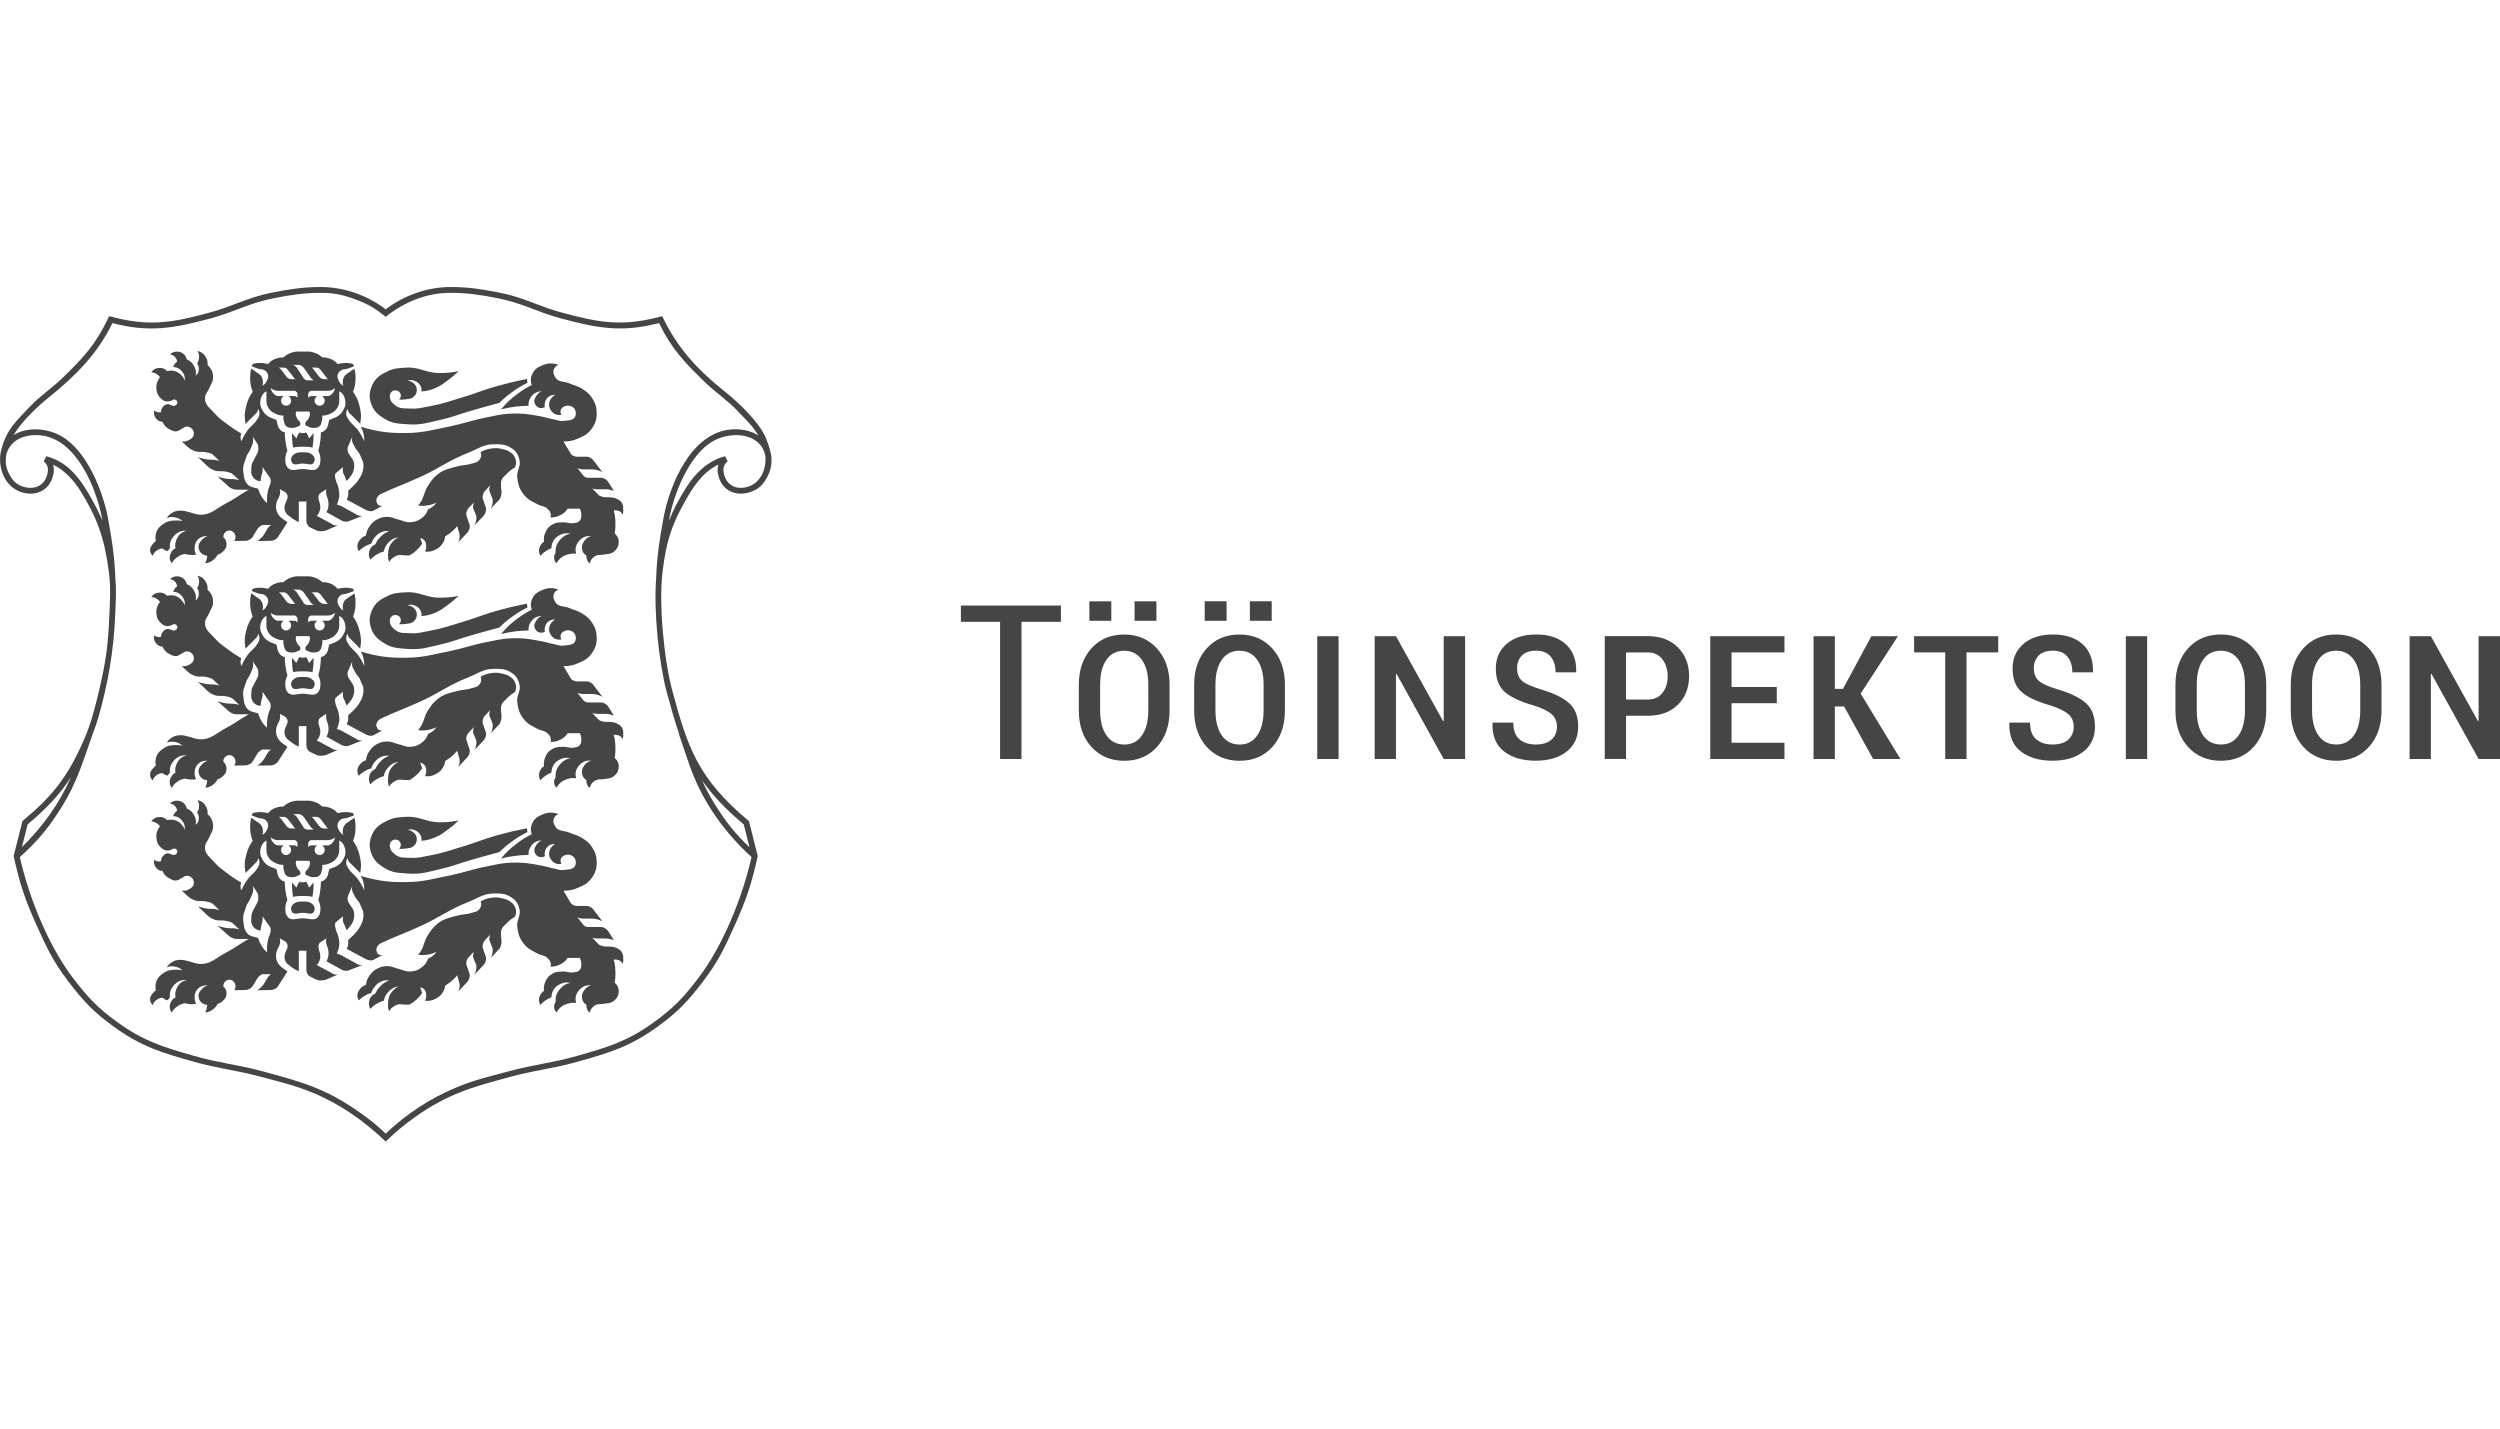
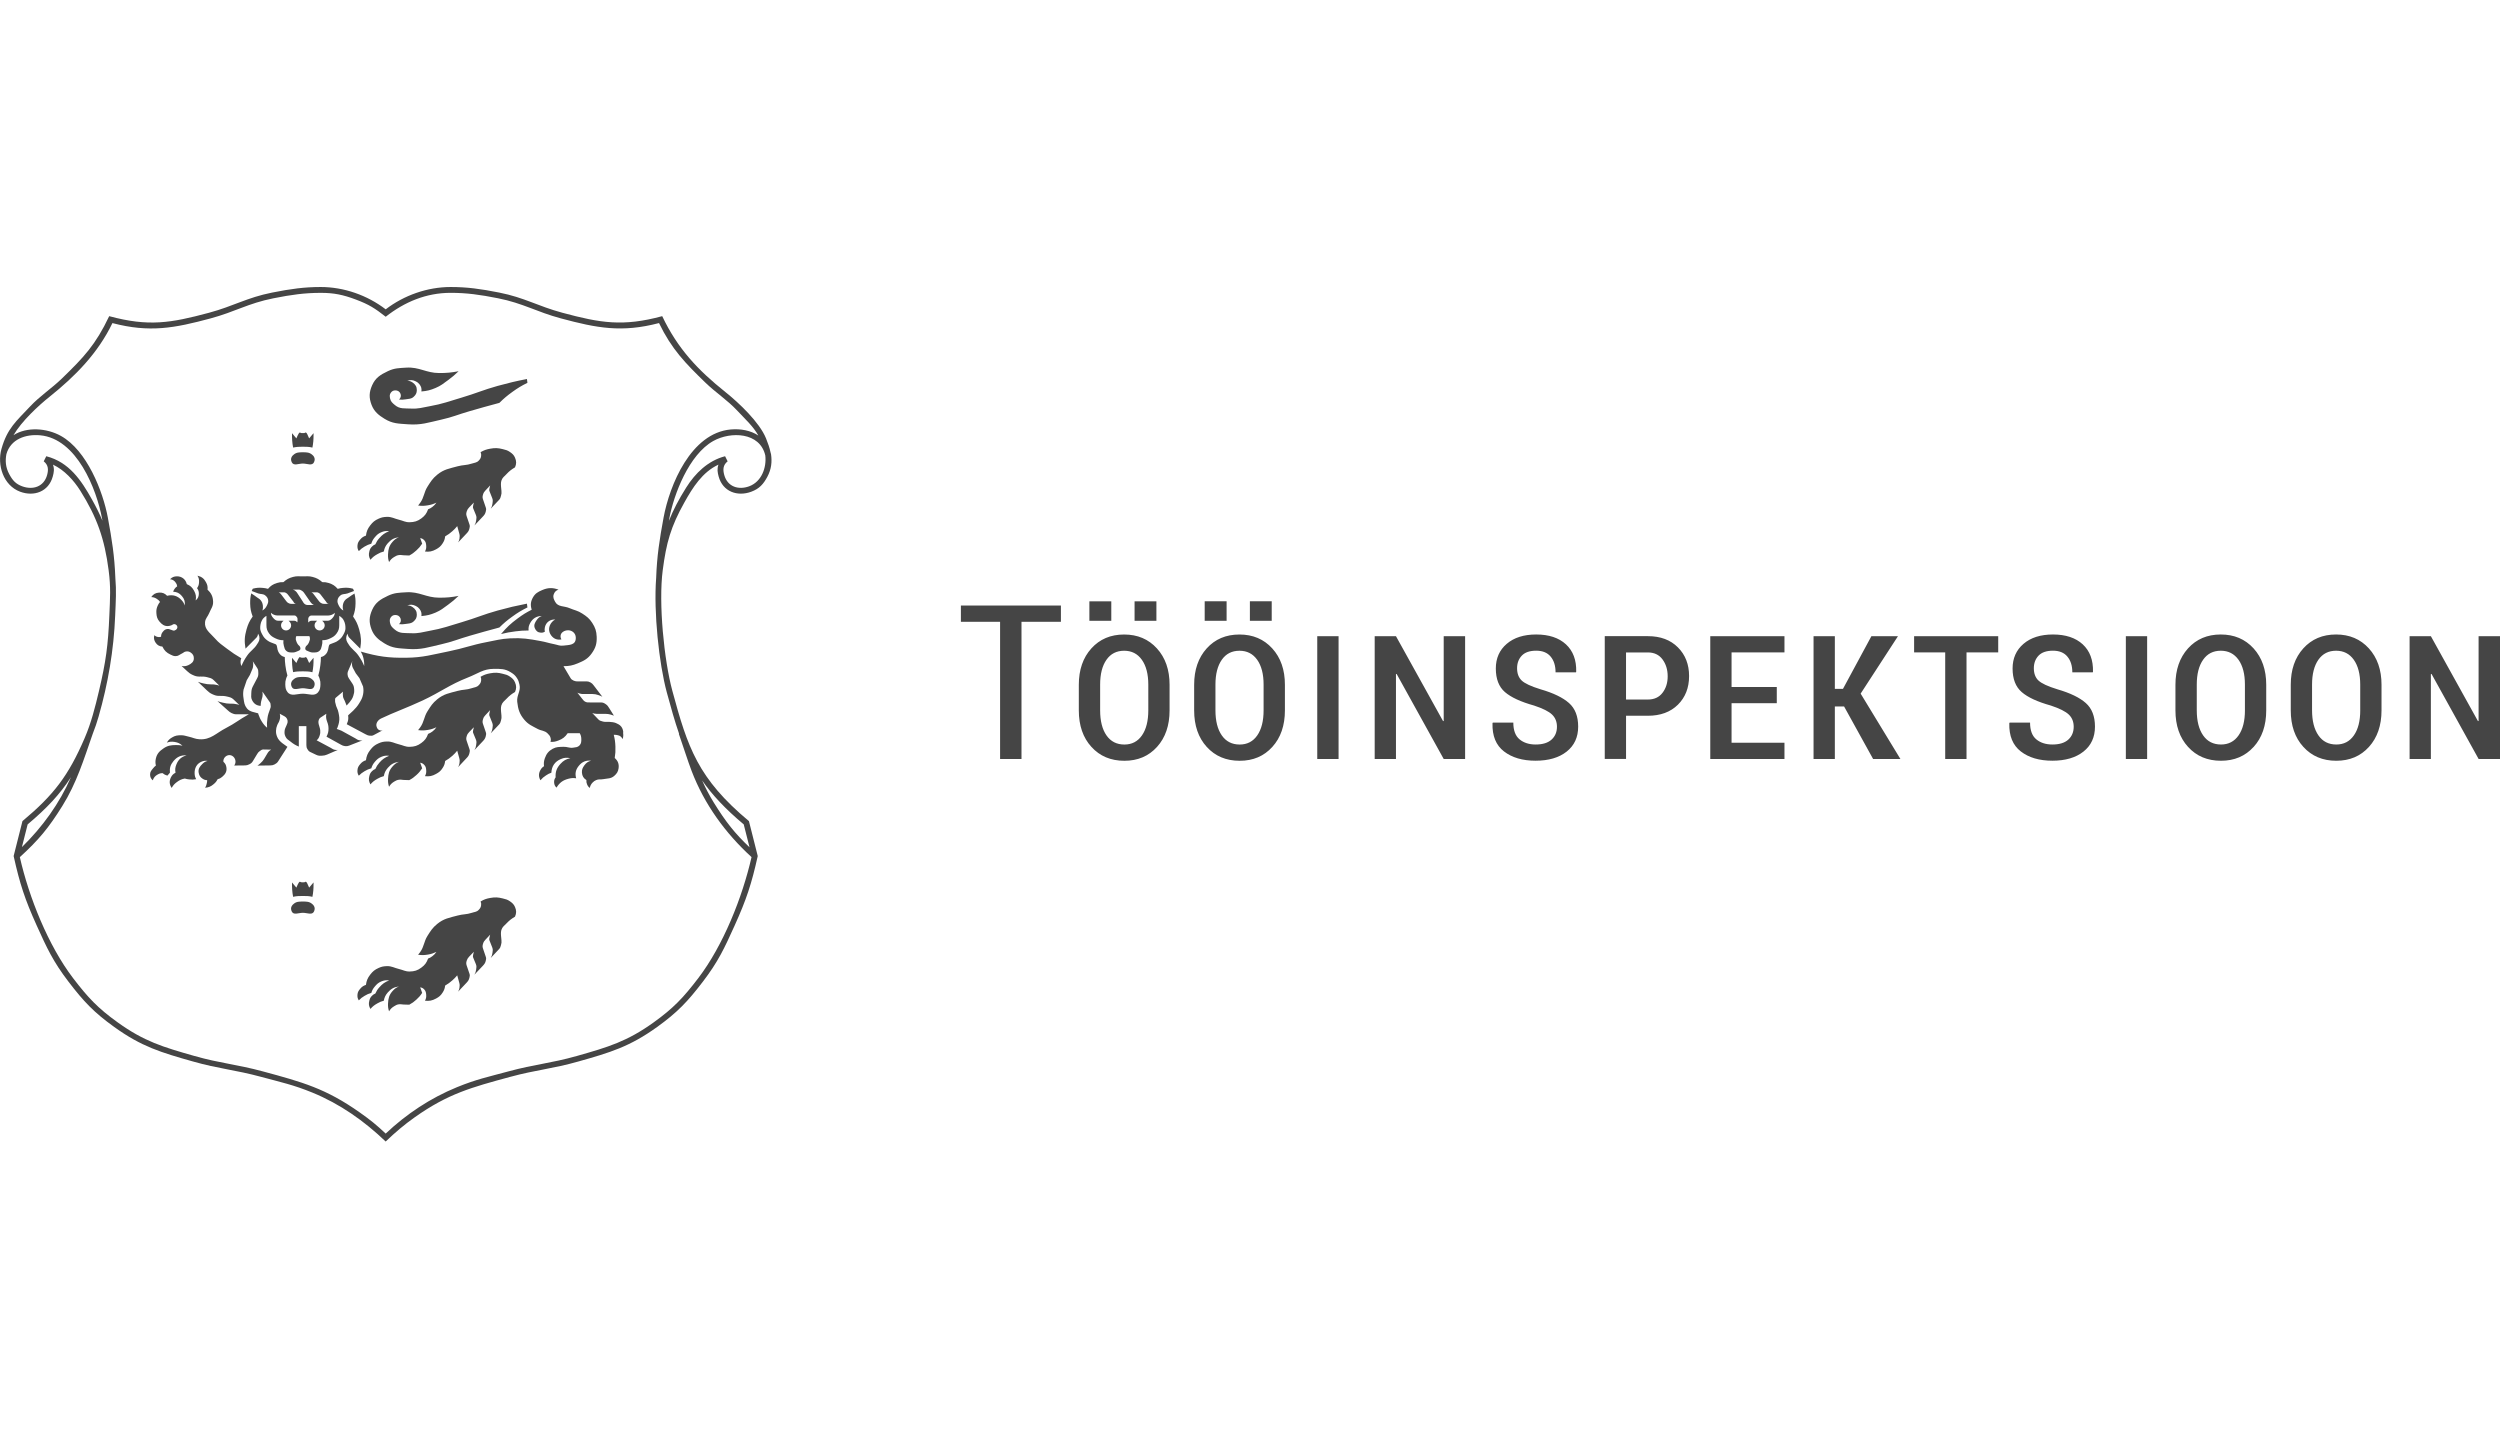
<svg xmlns="http://www.w3.org/2000/svg" version="1.1" id="Layer_1" x="0px" y="0px" viewBox="0 0 112 64" style="enable-background:new 0 0 112 64;" xml:space="preserve">
  <style type="text/css">
	.st0{fill:#1F3C88;}
	.st1{fill:#36B190;}
	.st2{fill:#F8B010;}
	.st3{fill:#FFFFFF;}
	.st4{fill:#454545;}
	.st5{clip-path:url(#SVGID_00000124142602314709359610000009556638255974781601_);}
	.st6{fill:#172057;}
	.st7{fill:#58BBEF;}
	.st8{fill-rule:evenodd;clip-rule:evenodd;fill:#FFFFFF;}
	.st9{fill:#323334;}
	.st10{fill-rule:evenodd;clip-rule:evenodd;fill:#323334;}
	.st11{fill-rule:evenodd;clip-rule:evenodd;fill:#454545;}
	.st12{fill:#EC0009;}
	.st13{fill:#F9423A;}
	.st14{fill:#FF0000;}
	.st15{fill-rule:evenodd;clip-rule:evenodd;fill:#0019AF;}
	.st16{fill:#04529C;}
	.st17{fill:#EE4035;}
	.st18{fill:#EE003B;}
	.st19{fill:#003087;}
	.st20{fill-rule:evenodd;clip-rule:evenodd;fill:#003087;}
	.st21{fill:#004B7F;}
	.st22{fill:#007B6C;}
	.st23{fill-rule:evenodd;clip-rule:evenodd;}
	.st24{clip-path:url(#SVGID_00000074430495729138085250000009032606647177893782_);}
	.st25{fill:#CCE8FF;}
	.st26{clip-path:url(#SVGID_00000021109875408552076470000009761251144965954235_);}
	.st27{fill:#990AE3;}
	.st28{fill:#EC5030;}
	.st29{fill:#004097;}
	.st30{fill:#FFF000;}
	.st31{fill:#D2D2D3;}
	.st32{fill-rule:evenodd;clip-rule:evenodd;fill:#ED1C24;}
	.st33{fill-rule:evenodd;clip-rule:evenodd;fill:#FEFEFE;}
	.st34{fill-rule:evenodd;clip-rule:evenodd;fill:#00AEEA;}
	.st35{fill:#99DF2B;}
	.st36{fill:#82BFE9;}
	.st37{fill:#4EA727;}
	.st38{fill:none;}
	.st39{fill-rule:evenodd;clip-rule:evenodd;fill:url(#SVGID_00000014636452814103648680000000519858960318009262_);}
	.st40{fill:url(#SVGID_00000098190840434260077220000008108686290179270538_);}
	.st41{fill:url(#SVGID_00000034072390807991434610000016020687979941005453_);}
	.st42{fill:#FAAF5A;}
	.st43{fill-rule:evenodd;clip-rule:evenodd;fill:url(#SVGID_00000025438091766581387990000018112866057581032635_);}
	.st44{fill:#DC8730;}
	.st45{fill:#8D4428;}
	.st46{fill:#9F5024;}
	.st47{fill:#AD5725;}
	.st48{fill:#E48E33;}
	.st49{fill:#DB7B29;}
	.st50{fill:#FFB560;}
	.st51{fill:#BC6327;}
	.st52{fill:#FFCB80;}
	.st53{fill:#FFD68E;}
	.st54{fill:#D57C3F;}
	.st55{fill:#FFCD85;}
	.st56{fill:#EFA952;}
	.st57{fill:#FDAC4A;}
	.st58{fill:#EB962A;}
	.st59{fill:#FFC378;}
	.st60{fill:#FFCE89;}
	.st61{fill:#FFD79D;}
	.st62{fill:#EEAF67;}
	.st63{fill:#BF6B29;}
	.st64{fill:#FCB664;}
	.st65{fill:#994822;}
	.st66{fill:#D47429;}
	.st67{fill:#E7944B;}
	.st68{fill:#964C25;}
	.st69{fill:#823D1E;}
	.st70{fill:#6C2B13;}
	.st71{fill:#BA6019;}
	.st72{fill:#D89050;}
	.st73{fill:#7E3717;}
	.st74{fill:#94441E;}
	.st75{fill:#DD8732;}
	.st76{fill:#FFC278;}
	.st77{fill:#EA913E;}
	.st78{fill:#C57231;}
	.st79{fill:#642813;}
	.st80{fill:#56220C;}
	.st81{fill:#F49E4D;}
	.st82{fill:#76310A;}
	.st83{fill:#994B17;}
	.st84{fill:#A35622;}
	.st85{fill:#AF6638;}
	.st86{fill:#A5572A;}
	.st87{fill:#E69646;}
	.st88{fill:#D27C3C;}
	.st89{fill:#7A2C13;}
	.st90{fill:#C27138;}
	.st91{fill:#9A4921;}
	.st92{fill:#96441E;}
	.st93{fill:#A04E14;}
	.st94{fill:#AA5A28;}
	.st95{fill:#944428;}
	.st96{fill:#FFC283;}
	.st97{fill:#AA5E33;}
	.st98{fill:#E5872B;}
	.st99{fill:#B96534;}
	.st100{fill:#F29B40;}
	.st101{fill:#B46027;}
	.st102{fill:url(#SVGID_00000114771821780736803030000017727380225296294280_);}
	.st103{fill:url(#SVGID_00000127023016485125620590000011169433067610802848_);}
	.st104{fill:url(#SVGID_00000162321811926147538410000011114134811810199738_);}
	.st105{fill:url(#SVGID_00000040573571944335958510000004760518426655940484_);}
	.st106{fill:url(#SVGID_00000064326665892755943010000015529221993342668455_);}
	.st107{fill:url(#SVGID_00000031166997702253437760000007946875688110408886_);}
	.st108{fill:url(#SVGID_00000037676298674131058250000008760667061135924156_);}
	.st109{fill:url(#SVGID_00000038373306227606549750000009087187375358061463_);}
	.st110{fill:url(#SVGID_00000165947482590082870820000014955013977087569837_);}
	.st111{fill:url(#SVGID_00000086690995015709918810000013209294448213896106_);}
	.st112{fill:url(#SVGID_00000114072287193005311190000013833858047493521812_);}
	.st113{fill:url(#SVGID_00000033347457001199140400000000335267114591586952_);}
	.st114{fill:url(#SVGID_00000125590720101751916850000004694277981236121758_);}
	.st115{fill:url(#SVGID_00000143616072052056353300000001048762028547876758_);}
	.st116{fill:url(#SVGID_00000116202278473961805310000000794981035941757079_);}
	.st117{fill:url(#SVGID_00000158714622933455721340000003607833970619759548_);}
	.st118{fill:url(#SVGID_00000110464504289048484850000015931710180748018562_);}
	.st119{fill:url(#SVGID_00000114775941677304515440000004574457054987621511_);}
	.st120{fill:url(#SVGID_00000047053965239649826970000000564579074934076861_);}
	.st121{fill:url(#SVGID_00000011024495611631537720000002618401373016219029_);}
	.st122{fill:url(#SVGID_00000090988537337535635610000003431853871238573743_);}
	.st123{fill:url(#SVGID_00000116941505601316673400000014560427730748792753_);}
	.st124{fill:url(#SVGID_00000170261675175846277240000015238863680714679467_);}
	.st125{fill:url(#SVGID_00000176748042004276023130000015654061314978740633_);}
	.st126{fill:url(#SVGID_00000150801860241711347500000007935509932281378715_);}
	.st127{fill:url(#SVGID_00000056400756494231194350000003269005469228257956_);}
	.st128{fill:url(#SVGID_00000049935752383890843060000008029180839131704219_);}
	.st129{fill:url(#SVGID_00000140715730545455931500000008636152545342713008_);}
	.st130{fill:url(#SVGID_00000000194370394018822280000001910034492086024880_);}
	.st131{fill:url(#SVGID_00000125599704053150705920000015184060915977412228_);}
	.st132{fill:url(#SVGID_00000047755874602565586760000018335415346891535499_);}
	.st133{fill:url(#SVGID_00000150085799250134514290000003799731518377504170_);}
	.st134{fill:url(#SVGID_00000021121568549132612730000013856445390797895101_);}
	.st135{fill:url(#SVGID_00000065772001631981229990000014131727636390567359_);}
	.st136{fill:url(#SVGID_00000067203092776105042310000003587117857775973013_);}
	.st137{fill:url(#SVGID_00000049214985682065738010000003086329330515931323_);}
	.st138{fill:url(#SVGID_00000057844604642247484040000012267473453259784076_);}
	.st139{fill:url(#SVGID_00000062884003637437453740000014451455455389980826_);}
	.st140{fill:#F8A943;}
	.st141{fill:#EC9C4B;}
	.st142{fill:#B43C19;}
	.st143{fill:#FF5F00;}
	.st144{fill-rule:evenodd;clip-rule:evenodd;fill:#2F313F;}
	.st145{fill:#0078D2;}
	.st146{fill:#0E0F0C;}
	.st147{fill:url(#SVGID_00000149383130008660096650000002253968607876253370_);}
	.st148{fill:url(#SVGID_00000083068790884686280110000018409622638918987169_);}
	.st149{fill:url(#SVGID_00000089547650150248528430000014883834810501241521_);}
	.st150{fill:url(#SVGID_00000000222932314341731530000008355634595173491339_);}
	.st151{fill:url(#SVGID_00000107546190253786484910000000155648138387674002_);}
	.st152{fill:#3E3C72;}
	.st153{fill:#0000EE;}
</style>
  <g>
    <path class="st4" d="M45.763,27.856h1.766v-0.727h-4.481v0.727h1.756v6.148h0.959V27.856z    M48.804,27.813h0.982v-0.874h-0.982V27.813z M50.829,27.813h0.978v-0.874h-0.978V27.813z    M51.444,31.82c0,0.481-0.096,0.856-0.286,1.128c-0.19,0.272-0.452,0.407-0.785,0.407   c-0.344,0-0.61-0.135-0.801-0.407c-0.191-0.273-0.286-0.648-0.286-1.128v-1.15   c0-0.471,0.094-0.842,0.283-1.112c0.188-0.27,0.453-0.405,0.793-0.405   c0.337,0,0.601,0.135,0.793,0.405c0.192,0.27,0.289,0.641,0.289,1.112V31.82   L51.444,31.82z M51.835,33.461c0.374-0.414,0.562-0.959,0.562-1.635v-1.148   c0-0.671-0.189-1.213-0.567-1.629c-0.377-0.415-0.867-0.623-1.468-0.623   c-0.606,0-1.094,0.208-1.469,0.623c-0.374,0.415-0.562,0.958-0.562,1.629v1.148   c0,0.676,0.188,1.222,0.565,1.635c0.376,0.415,0.868,0.622,1.476,0.622   C50.973,34.083,51.46,33.876,51.835,33.461z M53.97,27.812h0.982v-0.874H53.97V27.812z    M55.995,27.812h0.978v-0.874H55.995V27.812L55.995,27.812z M56.609,31.82   c0,0.481-0.095,0.856-0.285,1.128c-0.19,0.272-0.452,0.407-0.786,0.407   c-0.343,0-0.61-0.135-0.8-0.407c-0.191-0.273-0.286-0.648-0.286-1.128v-1.15   c0-0.471,0.095-0.842,0.284-1.112c0.188-0.27,0.453-0.405,0.793-0.405   c0.336,0,0.601,0.135,0.793,0.405c0.192,0.27,0.287,0.641,0.287,1.112V31.82z    M57.001,33.461c0.375-0.414,0.563-0.959,0.563-1.635v-1.148   c0-0.671-0.189-1.213-0.567-1.629c-0.378-0.415-0.868-0.623-1.469-0.623   c-0.605,0-1.094,0.208-1.468,0.623c-0.374,0.415-0.562,0.958-0.562,1.629v1.148   c0,0.676,0.188,1.222,0.564,1.635c0.376,0.415,0.868,0.622,1.475,0.622   C56.139,34.083,56.627,33.876,57.001,33.461z M59.013,34.002h0.955v-5.501h-0.955V34.002   L59.013,34.002z M64.678,34.002h0.959v-5.501h-0.959v3.796l-0.028,0.01l-2.111-3.806   h-0.953v5.501h0.953v-3.801l0.029-0.009l2.11,3.811H64.678z M68.171,30.487   c-0.137-0.132-0.206-0.315-0.206-0.55c0-0.227,0.07-0.415,0.21-0.563   c0.14-0.148,0.355-0.223,0.645-0.223c0.287,0,0.503,0.088,0.65,0.266   c0.147,0.177,0.219,0.41,0.219,0.703h0.916l0.009-0.028   c0.013-0.523-0.141-0.931-0.46-1.226c-0.319-0.294-0.764-0.441-1.334-0.441   c-0.553,0-0.994,0.14-1.319,0.42c-0.326,0.279-0.488,0.647-0.488,1.104   c0,0.468,0.136,0.82,0.408,1.056c0.274,0.236,0.708,0.437,1.306,0.604   c0.391,0.129,0.659,0.263,0.805,0.403c0.146,0.14,0.22,0.323,0.22,0.547   c0,0.235-0.08,0.427-0.241,0.574c-0.161,0.147-0.398,0.221-0.713,0.221   c-0.292,0-0.532-0.076-0.72-0.23c-0.187-0.154-0.281-0.404-0.281-0.75H66.878   l-0.014,0.028c-0.016,0.565,0.156,0.985,0.515,1.262c0.36,0.278,0.831,0.416,1.416,0.416   c0.583,0,1.046-0.136,1.391-0.408c0.344-0.272,0.516-0.645,0.516-1.119   c0-0.461-0.136-0.814-0.411-1.057c-0.274-0.243-0.698-0.449-1.275-0.616   c-0.427-0.131-0.71-0.263-0.847-0.395V30.487z M74.712,30.3   c0,0.29-0.077,0.535-0.231,0.737c-0.154,0.202-0.373,0.302-0.657,0.302h-0.978v-2.11   h0.978c0.283,0,0.503,0.104,0.657,0.313C74.635,29.751,74.712,30.004,74.712,30.3   L74.712,30.3z M75.17,31.571c0.333-0.331,0.501-0.758,0.501-1.284   c0-0.521-0.167-0.951-0.501-1.285c-0.333-0.335-0.782-0.502-1.345-0.502h-1.932v5.501   h0.954v-1.935h0.978c0.563,0,1.012-0.166,1.345-0.495V31.571z M76.62,34.002h3.324V33.275   h-2.37v-1.771h2.026v-0.727h-2.026v-1.549h2.37v-0.727h-3.324v5.501V34.002z    M85.138,34.002l-1.781-2.928l1.672-2.573H83.839l-1.274,2.36h-0.364v-2.36h-0.954v5.501   h0.954v-2.351h0.415l1.299,2.351h1.223H85.138z M88.099,29.228h1.421v-0.727h-3.768v0.727   h1.393v4.774h0.955V29.228z M91.321,30.487c-0.136-0.132-0.205-0.315-0.205-0.55   c0-0.227,0.07-0.415,0.21-0.563c0.141-0.148,0.356-0.223,0.645-0.223   c0.286,0,0.503,0.088,0.649,0.266c0.147,0.177,0.22,0.41,0.22,0.703h0.916l0.01-0.028   c0.012-0.523-0.142-0.931-0.46-1.226c-0.319-0.294-0.764-0.441-1.333-0.441   c-0.555,0-0.995,0.14-1.321,0.42c-0.325,0.279-0.488,0.647-0.488,1.104   c0,0.468,0.136,0.82,0.409,1.056c0.271,0.236,0.707,0.437,1.305,0.604   c0.389,0.129,0.658,0.263,0.804,0.403c0.147,0.14,0.22,0.323,0.22,0.547   c0,0.235-0.08,0.427-0.24,0.574c-0.161,0.147-0.399,0.221-0.713,0.221   c-0.293,0-0.534-0.076-0.721-0.23c-0.188-0.154-0.281-0.404-0.281-0.75h-0.915   l-0.015,0.028c-0.015,0.565,0.157,0.985,0.515,1.262   c0.359,0.278,0.831,0.416,1.416,0.416c0.582,0,1.045-0.136,1.39-0.408   c0.345-0.272,0.517-0.645,0.517-1.119c0-0.461-0.136-0.814-0.411-1.057   c-0.273-0.243-0.699-0.449-1.274-0.616c-0.428-0.131-0.711-0.263-0.848-0.395   L91.321,30.487z M95.238,34.002h0.954v-5.501h-0.954V34.002L95.238,34.002z M100.573,31.819   c0,0.481-0.095,0.856-0.286,1.128c-0.19,0.272-0.453,0.407-0.786,0.407   c-0.342,0-0.611-0.135-0.8-0.407c-0.191-0.273-0.286-0.648-0.286-1.128v-1.15   c0-0.471,0.094-0.842,0.284-1.112c0.188-0.27,0.453-0.405,0.792-0.405   c0.337,0,0.601,0.135,0.794,0.405c0.192,0.27,0.287,0.641,0.287,1.112v1.15H100.573z    M100.965,33.46c0.374-0.414,0.562-0.959,0.562-1.635V30.677   c0-0.671-0.19-1.213-0.567-1.629c-0.378-0.415-0.868-0.623-1.469-0.623   c-0.604,0-1.093,0.208-1.468,0.623c-0.374,0.415-0.563,0.958-0.563,1.629v1.148   c0,0.676,0.188,1.222,0.564,1.635c0.376,0.415,0.868,0.622,1.475,0.622   c0.602,0,1.089-0.207,1.464-0.622H100.965z M105.739,31.819   c0,0.481-0.095,0.856-0.286,1.128c-0.19,0.272-0.452,0.407-0.787,0.407   c-0.344,0-0.61-0.135-0.799-0.407c-0.191-0.273-0.287-0.648-0.287-1.128v-1.15   c0-0.471,0.095-0.842,0.283-1.112c0.19-0.27,0.453-0.405,0.794-0.405   c0.336,0,0.601,0.135,0.793,0.405c0.192,0.27,0.288,0.641,0.288,1.112V31.819   L105.739,31.819z M106.13,33.46c0.374-0.414,0.562-0.959,0.562-1.635V30.677   c0-0.671-0.19-1.213-0.567-1.629c-0.377-0.415-0.867-0.623-1.468-0.623   c-0.605,0-1.094,0.208-1.469,0.623c-0.375,0.415-0.562,0.958-0.562,1.629v1.148   c0,0.676,0.187,1.222,0.564,1.635c0.376,0.415,0.868,0.622,1.475,0.622   C105.268,34.082,105.755,33.875,106.13,33.46L106.13,33.46z M112,34.002v-5.501h-0.959   v3.796l-0.028,0.01l-2.11-3.806h-0.953v5.501h0.953v-3.801l0.029-0.009l2.11,3.811H112   H112z" />
    <path class="st4" d="M14.046,39.615c0.004,0.187-0.013,0.379-0.05,0.563   c-0.145-0.038-0.283-0.038-0.432-0.038c-0.146,0-0.289,0.002-0.432,0.038   c-0.044-0.215-0.052-0.426-0.05-0.644l0.195,0.231   c0.018-0.04,0.101-0.247,0.147-0.259l0.011-0.004c0.055,0.029,0.07,0.026,0.131,0.026   c0.062,0,0.078,0.003,0.136-0.029c0.051,0.022,0.082,0.125,0.104,0.168   c0.017,0.035,0.033,0.073,0.044,0.098l0.197-0.232v0.081H14.046z" />
-     <path class="st11" d="M20.546,36.757c-0.335,0.065-0.53,0.08-0.873,0.08   c-0.582-0.001-0.89-0.278-1.469-0.243c-0.328,0.022-0.529,0.019-0.825,0.157   c-0.334,0.158-0.556,0.296-0.707,0.634c-0.139,0.312-0.147,0.556-0.027,0.877   c0.117,0.309,0.331,0.473,0.577,0.622c0.363,0.225,0.619,0.216,1.044,0.251   c0.6,0.046,0.929-0.079,1.507-0.21c0.497-0.113,0.761-0.233,1.248-0.374   c0.525-0.153,0.823-0.235,1.351-0.377c0.211-0.205,0.341-0.315,0.58-0.488   c0.25-0.18,0.401-0.272,0.677-0.409l-0.023-0.171c-0.516,0.102-0.805,0.171-1.313,0.309   c-0.632,0.175-0.97,0.335-1.6,0.522c-0.559,0.165-0.87,0.287-1.444,0.389   c-0.324,0.057-0.507,0.124-0.836,0.104c-0.286-0.015-0.502,0.03-0.721-0.157   c-0.11-0.094-0.191-0.157-0.217-0.298c-0.018-0.098-0.026-0.17,0.03-0.249   c0.05-0.073,0.112-0.108,0.201-0.112c0.112-0.002,0.203,0.054,0.24,0.162   c0.03,0.097,0.006,0.183-0.072,0.247c0.12,0.012,0.192,0.011,0.31-0.009   c0.142-0.023,0.24-0.014,0.345-0.109c0.098-0.086,0.143-0.17,0.145-0.3   c0.002-0.152-0.064-0.257-0.188-0.342c-0.082-0.056-0.142-0.075-0.241-0.077   c0.145-0.049,0.253-0.04,0.389,0.029c0.071,0.036,0.11,0.066,0.16,0.131   c0.078,0.101,0.102,0.192,0.085,0.321c0.254-0.024,0.4-0.06,0.634-0.158   c0.239-0.101,0.353-0.2,0.562-0.353c0.193-0.142,0.298-0.23,0.472-0.398H20.546z" />
    <path class="st11" d="M13.569,40.389c-0.171,0-0.297,0-0.422,0.114   c-0.034,0.029-0.056,0.049-0.077,0.088c-0.045,0.083-0.038,0.158,0.001,0.244   c0.082,0.175,0.302,0.059,0.498,0.059c0.195,0,0.415,0.117,0.498-0.059   c0.038-0.086,0.045-0.161,0-0.244c-0.022-0.039-0.044-0.06-0.076-0.088   C13.862,40.389,13.737,40.389,13.569,40.389L13.569,40.389z" />
    <path class="st11" d="M22.694,41.365c-0.103,0.108-0.191,0.16-0.234,0.302   c-0.03,0.096-0.014,0.256-0.014,0.256l0.019,0.198c0.008,0.085,0.004,0.137-0.021,0.219   c-0.02,0.075-0.031,0.12-0.083,0.177L21.984,42.918   c0.047-0.083,0.066-0.137,0.079-0.231c0.014-0.092,0.024-0.152-0.01-0.24   l-0.124-0.315c-0.022-0.052-0.006-0.087,0.003-0.143   c0.006-0.044,0.011-0.06,0.027-0.116l-0.211,0.226c-0.052,0.056-0.08,0.093-0.104,0.168   c-0.025,0.081-0.036,0.136-0.009,0.217l0.131,0.388c0.023,0.066,0.01,0.11-0.006,0.179   c-0.024,0.096-0.061,0.143-0.129,0.217L21.253,43.666c0.048-0.081,0.065-0.134,0.078-0.228   c0.015-0.093,0.025-0.155-0.011-0.244L21.198,42.899   c-0.022-0.054-0.004-0.089,0.003-0.144c0.007-0.046,0.011-0.062,0.028-0.115   l-0.212,0.219c-0.052,0.056-0.08,0.097-0.104,0.168   c-0.026,0.08-0.036,0.139-0.009,0.219l0.131,0.385c0.022,0.067,0.009,0.112-0.007,0.179   c-0.024,0.096-0.06,0.146-0.129,0.219l-0.377,0.399c0.035-0.065,0.05-0.102,0.062-0.175   c0.014-0.087,0.014-0.145-0.01-0.229l-0.091-0.329c-0.076,0.091-0.124,0.142-0.213,0.221   c-0.118,0.104-0.191,0.158-0.328,0.238c-0.015,0.126-0.041,0.2-0.11,0.309   c-0.085,0.135-0.161,0.199-0.3,0.273c-0.172,0.093-0.3,0.117-0.494,0.096   c0.05-0.093,0.064-0.162,0.055-0.27c-0.008-0.094-0.019-0.16-0.083-0.23   c-0.055-0.061-0.104-0.087-0.187-0.099c0.017,0.044,0.025,0.067,0.041,0.11   c0.02,0.052,0.03,0.084,0.049,0.139c-0.087,0.131-0.145,0.198-0.26,0.302   c-0.114,0.104-0.184,0.154-0.319,0.227c-0.101-0.002-0.16-0.006-0.261-0.008   c-0.078-0.004-0.124-0.02-0.201-0.011c-0.092,0.014-0.139,0.039-0.219,0.091   c-0.104,0.064-0.159,0.118-0.224,0.225c-0.04-0.131-0.051-0.209-0.046-0.345   c0.011-0.233,0.048-0.388,0.201-0.561c0.091-0.104,0.16-0.155,0.289-0.209   c-0.219,0.029-0.353,0.101-0.5,0.269c-0.104,0.121-0.147,0.212-0.179,0.37   c-0.118,0.032-0.184,0.059-0.289,0.12c-0.136,0.078-0.209,0.133-0.31,0.249   c-0.072-0.126-0.087-0.227-0.05-0.369c0.023-0.099,0.054-0.158,0.129-0.23   c0.048-0.046,0.08-0.065,0.141-0.091c0.054-0.118,0.093-0.182,0.179-0.278   c0.139-0.158,0.245-0.235,0.441-0.31c-0.142-0.018-0.23-0.005-0.361,0.049   c-0.128,0.056-0.19,0.115-0.281,0.222c-0.083,0.099-0.12,0.166-0.158,0.289   c-0.123,0.035-0.193,0.064-0.302,0.131c-0.109,0.064-0.168,0.109-0.259,0.203   c-0.054-0.087-0.067-0.152-0.06-0.254c0.008-0.115,0.051-0.182,0.126-0.27   c0.078-0.091,0.142-0.131,0.254-0.171c0.027-0.19,0.072-0.302,0.19-0.456   c0.115-0.15,0.207-0.225,0.379-0.302c0.134-0.06,0.219-0.076,0.365-0.081   c0.218-0.008,0.333,0.078,0.544,0.128c0.187,0.043,0.288,0.117,0.481,0.113   c0.213-0.006,0.347-0.044,0.52-0.172c0.161-0.117,0.238-0.222,0.305-0.408   c0.082-0.031,0.126-0.056,0.195-0.109c0.08-0.062,0.121-0.108,0.179-0.191   c-0.14,0.065-0.226,0.094-0.379,0.121c-0.17,0.029-0.271,0.029-0.442,0.008   c0.036-0.046,0.057-0.07,0.092-0.118c0.182-0.257,0.163-0.467,0.33-0.732   c0.143-0.225,0.225-0.36,0.431-0.528c0.299-0.246,0.545-0.279,0.919-0.38   c0.241-0.066,0.392-0.041,0.631-0.12c0.123-0.043,0.218-0.034,0.309-0.13   c0.064-0.065,0.098-0.115,0.11-0.207c0.009-0.068,0.004-0.11-0.023-0.172   c0.157-0.092,0.255-0.126,0.431-0.158c0.216-0.038,0.349-0.032,0.562,0.022   c0.13,0.032,0.21,0.05,0.319,0.126c0.111,0.077,0.177,0.136,0.23,0.258   c0.067,0.155,0.067,0.278,0,0.432c-0.162,0.097-0.249,0.164-0.379,0.3L22.694,41.365z" />
-     <path class="st11" d="M27.925,42.878c-0.016-0.109-0.029-0.177-0.096-0.262   c-0.068-0.087-0.163-0.126-0.237-0.16c-0.071-0.032-0.217-0.051-0.294-0.051h-0.091   c-0.084,0-0.133,0.002-0.214-0.022c-0.078-0.022-0.13-0.032-0.187-0.088l-0.273-0.291   c0.038,0.018,0.066,0.024,0.109,0.032c0.038,0.006,0.06,0.008,0.097,0.008h0.392   c0.086,0,0.135,0.011,0.219,0.031c0.061,0.014,0.094,0.024,0.154,0.049l-0.209-0.334   c-0.049-0.078-0.078-0.126-0.154-0.18c-0.076-0.054-0.132-0.08-0.227-0.08H26.423   c-0.08,0-0.133,0.006-0.204-0.032c-0.068-0.034-0.092-0.078-0.141-0.136l-0.213-0.27   c0.048,0.026,0.08,0.034,0.132,0.048c0.045,0.008,0.07,0.014,0.115,0.014h0.429   c0.104,0,0.165,0.016,0.263,0.045c0.073,0.024,0.114,0.04,0.183,0.078l-0.398-0.521   c-0.042-0.054-0.068-0.083-0.127-0.115c-0.067-0.04-0.114-0.054-0.191-0.054h-0.378   c-0.074,0-0.12-0.002-0.187-0.032c-0.068-0.032-0.11-0.055-0.147-0.12l-0.315-0.529   c0.256-0.003,0.408-0.032,0.646-0.131c0.277-0.115,0.448-0.203,0.622-0.446   c0.175-0.246,0.231-0.442,0.22-0.745c-0.011-0.254-0.062-0.405-0.2-0.619   c-0.13-0.203-0.247-0.291-0.448-0.42c-0.201-0.133-0.347-0.146-0.569-0.24   c-0.252-0.11-0.515-0.044-0.645-0.287c-0.06-0.114-0.104-0.201-0.066-0.323   c0.038-0.115,0.104-0.182,0.218-0.223c-0.27-0.096-0.473-0.091-0.738,0.024   c-0.183,0.081-0.302,0.145-0.403,0.319c-0.109,0.19-0.126,0.35-0.06,0.557   c-0.257,0.131-0.396,0.219-0.629,0.391c-0.321,0.237-0.488,0.394-0.746,0.699   c0.249-0.061,0.392-0.087,0.645-0.12c0.229-0.03,0.36-0.038,0.59-0.04   c-0.011-0.132,0.007-0.213,0.069-0.33c0.113-0.209,0.284-0.316,0.523-0.319   c-0.104,0.04-0.16,0.086-0.225,0.176c-0.086,0.122-0.145,0.235-0.087,0.374   c0.05,0.12,0.139,0.191,0.27,0.198c0.072,0.006,0.119-0.009,0.181-0.049   c-0.019-0.08-0.017-0.13,0.002-0.211c0.055-0.213,0.239-0.344,0.46-0.328   c-0.068,0.033-0.103,0.061-0.152,0.12c-0.149,0.173-0.167,0.403-0.03,0.587   c0.114,0.156,0.271,0.217,0.46,0.182c-0.029-0.049-0.039-0.084-0.04-0.142   c-0.001-0.169,0.171-0.27,0.341-0.27c0.181,0.003,0.334,0.133,0.342,0.315   c0.018,0.366-0.295,0.339-0.552,0.371c-0.166,0.024-0.26-0.034-0.424-0.066   c-0.239-0.046-0.367-0.097-0.606-0.14c-0.525-0.098-0.829-0.147-1.361-0.12   c-0.417,0.02-0.648,0.09-1.058,0.169c-0.663,0.128-1.02,0.277-1.681,0.411   c-0.738,0.145-1.157,0.28-1.908,0.288c-0.805,0.011-1.271-0.054-2.043-0.277   c0.083,0.147,0.115,0.243,0.142,0.409c0.015,0.093,0.013,0.147,0.013,0.241   c-0.078-0.19-0.136-0.293-0.251-0.46c-0.152-0.228-0.321-0.295-0.46-0.532   c-0.032-0.056-0.061-0.086-0.08-0.149c-0.019-0.067-0.024-0.11-0.008-0.179   c0.012-0.054,0.026-0.086,0.06-0.131c0,0.05,0.008,0.08,0.029,0.123   c0.017,0.029,0.028,0.046,0.051,0.068l0.481,0.48c0.054-0.331,0.044-0.538-0.048-0.861   c-0.07-0.241-0.13-0.373-0.273-0.58c0.08-0.215,0.104-0.349,0.11-0.581   c0.004-0.175-0.006-0.277-0.047-0.448c-0.105,0.062-0.163,0.101-0.262,0.173   c-0.066,0.05-0.117,0.067-0.167,0.133c-0.059,0.076-0.08,0.134-0.094,0.23   c-0.01,0.088-0.005,0.142,0.022,0.225c-0.098-0.06-0.149-0.115-0.201-0.219   c-0.048-0.099-0.08-0.171-0.05-0.278c0.023-0.08,0.058-0.12,0.12-0.173   c0.098-0.086,0.196-0.054,0.318-0.093c0.115-0.039,0.179-0.063,0.291-0.109   c-0.006-0.023-0.011-0.035-0.019-0.056c-0.011-0.019-0.018-0.03-0.031-0.049   c-0.166-0.042-0.267-0.05-0.44-0.036c-0.094,0.008-0.147,0.017-0.239,0.042   c-0.124-0.139-0.223-0.203-0.401-0.26c-0.109-0.034-0.177-0.042-0.289-0.039   c-0.145-0.126-0.247-0.182-0.431-0.233c-0.167-0.045-0.27-0.025-0.44-0.025   c-0.174,0-0.276-0.02-0.442,0.025c-0.183,0.05-0.287,0.107-0.429,0.233   c-0.114-0.002-0.181,0.006-0.291,0.039c-0.177,0.056-0.278,0.121-0.399,0.26   c-0.093-0.024-0.146-0.034-0.239-0.042c-0.173-0.015-0.274-0.006-0.441,0.036   c-0.011,0.017-0.016,0.027-0.027,0.046c-0.01,0.024-0.016,0.035-0.023,0.06   c0.112,0.046,0.176,0.071,0.291,0.109c0.123,0.04,0.219,0.007,0.318,0.093   c0.065,0.054,0.098,0.093,0.12,0.173c0.03,0.108-0.003,0.179-0.051,0.278   c-0.051,0.104-0.099,0.16-0.201,0.219c0.028-0.083,0.033-0.136,0.022-0.225   c-0.013-0.096-0.035-0.154-0.093-0.23c-0.05-0.066-0.1-0.083-0.166-0.133   c-0.099-0.073-0.157-0.112-0.262-0.179c-0.039,0.174-0.05,0.277-0.048,0.453   c0.006,0.233,0.032,0.366,0.113,0.581c-0.145,0.207-0.207,0.339-0.276,0.58   c-0.091,0.323-0.101,0.53-0.045,0.861l0.478-0.48   c0.024-0.022,0.034-0.039,0.05-0.068c0.022-0.044,0.03-0.073,0.03-0.123   c0.034,0.045,0.048,0.077,0.06,0.131c0.014,0.068,0.009,0.112-0.009,0.179   c-0.02,0.063-0.048,0.093-0.081,0.149c-0.139,0.237-0.307,0.304-0.46,0.532   c-0.115,0.167-0.171,0.272-0.251,0.46c-0.03-0.065-0.039-0.108-0.04-0.179   c0-0.07,0.008-0.11,0.033-0.171c-0.255-0.146-0.397-0.24-0.632-0.421   c-0.224-0.17-0.366-0.257-0.55-0.469c-0.219-0.251-0.476-0.4-0.441-0.73   c0.019-0.171,0.12-0.241,0.184-0.401c0.08-0.197,0.187-0.305,0.177-0.518   c-0.01-0.231-0.081-0.378-0.249-0.532c0.012-0.133-0.005-0.219-0.072-0.339   c-0.088-0.163-0.198-0.246-0.38-0.289c0.062,0.103,0.079,0.179,0.071,0.299   c-0.006,0.107-0.03,0.171-0.089,0.26c0.062,0.084,0.083,0.155,0.08,0.261   c-0.006,0.123-0.046,0.205-0.142,0.289c0.03-0.168,0.011-0.281-0.07-0.431   c-0.083-0.152-0.168-0.233-0.328-0.299c-0.048-0.213-0.223-0.352-0.441-0.35   c-0.131,0.001-0.217,0.038-0.309,0.129c0.117,0.015,0.193,0.062,0.258,0.159   c0.038,0.056,0.054,0.096,0.062,0.161c-0.046,0.03-0.067,0.051-0.101,0.092   c-0.04,0.05-0.059,0.085-0.08,0.149c0.17,0.008,0.28,0.061,0.388,0.19   c0.116,0.133,0.152,0.257,0.132,0.43c-0.035-0.102-0.067-0.16-0.14-0.24   c-0.179-0.195-0.393-0.259-0.651-0.199c-0.103-0.109-0.21-0.15-0.36-0.14   c-0.157,0.01-0.262,0.069-0.35,0.201c0.101,0.004,0.163,0.024,0.249,0.08   c0.067,0.04,0.099,0.073,0.144,0.136c-0.043,0.05-0.064,0.082-0.093,0.143   c-0.061,0.129-0.08,0.217-0.07,0.359c0.01,0.158,0.038,0.261,0.139,0.379   c0.109,0.129,0.213,0.208,0.381,0.201c0.054-0.003,0.087-0.013,0.14-0.03   c0.059-0.018,0.088-0.063,0.149-0.058c0.149,0.018,0.201,0.219,0,0.288   c-0.054,0.018-0.085-0.018-0.14-0.03c-0.068-0.016-0.103-0.048-0.172-0.04   c-0.092,0.008-0.145,0.05-0.203,0.12c-0.062,0.072-0.083,0.134-0.085,0.23   c-0.068,0.022-0.114,0.022-0.181,0c-0.05-0.015-0.08-0.033-0.12-0.07   c-0.034,0.129-0.015,0.23,0.062,0.341c0.077,0.109,0.166,0.159,0.299,0.168   c0.086,0.179,0.182,0.273,0.361,0.357c0.087,0.044,0.142,0.073,0.238,0.071   c0.12-0.003,0.174-0.071,0.281-0.12c0.071-0.032,0.101-0.08,0.181-0.088   c0.084-0.011,0.139,0.003,0.209,0.048c0.099,0.067,0.143,0.151,0.139,0.27   c-0.003,0.153-0.115,0.233-0.254,0.3c-0.104,0.047-0.181,0.057-0.294,0.034   l0.249,0.233c0.086,0.077,0.139,0.12,0.243,0.168c0.109,0.05,0.182,0.075,0.302,0.075   h0.048c0.119,0,0.187,0,0.3,0.03c0.123,0.028,0.207,0.04,0.294,0.128l0.257,0.251   c-0.065-0.023-0.105-0.033-0.175-0.042c-0.056-0.012-0.088-0.017-0.145-0.017H9.448   c-0.131,0-0.206-0.013-0.335-0.042c-0.098-0.022-0.151-0.038-0.245-0.07l0.406,0.385   c0.083,0.08,0.136,0.12,0.241,0.169c0.112,0.05,0.181,0.074,0.302,0.074h0.048   c0.117,0,0.187,0,0.302,0.03c0.12,0.029,0.203,0.043,0.293,0.128l0.262,0.251   c-0.064-0.024-0.104-0.033-0.174-0.044c-0.056-0.01-0.088-0.013-0.144-0.013h-0.081   c-0.13,0-0.206-0.017-0.334-0.042c-0.099-0.024-0.152-0.039-0.246-0.073l0.47,0.42   c0.06,0.054,0.093,0.086,0.166,0.118c0.078,0.034,0.126,0.054,0.209,0.054h0.559   c-0.473,0.261-0.599,0.397-1.014,0.61c-0.453,0.231-0.692,0.542-1.2,0.51   c-0.196-0.013-0.296-0.08-0.488-0.121c-0.126-0.026-0.195-0.058-0.321-0.061   c-0.168,0-0.277,0.014-0.419,0.102c-0.109,0.067-0.165,0.12-0.23,0.23   c0.128-0.046,0.213-0.054,0.35-0.03c0.149,0.024,0.236,0.067,0.35,0.168   c-0.113-0.024-0.177-0.033-0.292-0.03c-0.225,0.006-0.373,0.025-0.558,0.151   c-0.181,0.126-0.291,0.234-0.341,0.451c-0.027,0.12-0.027,0.198,0,0.318   c-0.056,0.043-0.085,0.073-0.129,0.128c-0.072,0.092-0.128,0.148-0.131,0.263   c-0.002,0.117,0.032,0.197,0.12,0.273c0.043-0.126,0.104-0.198,0.219-0.262   c0.077-0.043,0.13-0.059,0.221-0.062c0.032,0.026,0.05,0.04,0.088,0.062   c0.048,0.027,0.077,0.038,0.13,0.05l0.11-0.131c-0.019-0.211,0.024-0.355,0.16-0.521   c0.16-0.192,0.339-0.273,0.59-0.258c-0.233,0.064-0.372,0.187-0.46,0.409   c-0.055,0.136-0.064,0.227-0.039,0.371c-0.104,0.054-0.158,0.11-0.209,0.214   c-0.078,0.165-0.067,0.315,0.038,0.465c0.066-0.117,0.122-0.176,0.229-0.259   c0.123-0.091,0.208-0.131,0.358-0.16c0.077,0.023,0.123,0.032,0.203,0.04   c0.12,0.013,0.19,0.01,0.308-0.012c-0.049-0.087-0.065-0.146-0.071-0.249   c-0.011-0.246,0.094-0.452,0.321-0.54c0.097-0.036,0.159-0.045,0.26-0.029   c-0.104,0.028-0.163,0.062-0.238,0.14c-0.118,0.117-0.191,0.227-0.161,0.389   c0.022,0.125,0.072,0.203,0.179,0.271c0.069,0.043,0.118,0.059,0.201,0.062   c-0.001,0.064-0.005,0.098-0.022,0.16c-0.016,0.075-0.032,0.114-0.07,0.184   c0.16-0.018,0.257-0.059,0.379-0.161c0.087-0.073,0.13-0.125,0.181-0.224   c0.083-0.022,0.131-0.045,0.199-0.103c0.142-0.114,0.224-0.242,0.196-0.424   c-0.016-0.113-0.052-0.18-0.136-0.254c-0.017-0.158,0.112-0.299,0.27-0.302   c0.167,0,0.294,0.168,0.27,0.334c-0.008,0.056-0.022,0.087-0.056,0.134l0.486-0.006   c0.075-0.002,0.12-0.013,0.187-0.048c0.077-0.038,0.12-0.07,0.163-0.142l0.195-0.323   c0.035-0.06,0.062-0.091,0.12-0.131c0.054-0.04,0.087-0.069,0.155-0.067l0.351,0.003   c-0.04,0.024-0.062,0.04-0.096,0.075c-0.027,0.03-0.045,0.045-0.066,0.083   l-0.158,0.265c-0.049,0.083-0.091,0.12-0.16,0.184   c-0.049,0.048-0.081,0.072-0.136,0.112l0.58-0.01c0.078,0,0.123-0.011,0.19-0.045   c0.075-0.038,0.118-0.073,0.163-0.145l0.411-0.642c-0.089-0.078-0.379-0.219-0.465-0.46   c-0.038-0.101-0.051-0.165-0.046-0.274c0.003-0.091,0.019-0.142,0.051-0.23   c0.029-0.085,0.072-0.12,0.099-0.205c0.022-0.067,0.032-0.104,0.034-0.175   c0-0.052-0.002-0.086-0.016-0.139l0.213,0.117c0.049,0.028,0.076,0.05,0.106,0.102   c0.029,0.054,0.036,0.092,0.032,0.15c-0.003,0.062-0.03,0.091-0.048,0.149   c-0.034,0.096-0.076,0.142-0.086,0.243c-0.01,0.099-0.008,0.165,0.035,0.259   c0.051,0.118,0.133,0.153,0.235,0.236c0.129,0.104,0.214,0.152,0.366,0.215v-0.918h0.339   v0.848c0,0.078,0.008,0.126,0.049,0.191c0.032,0.059,0.061,0.091,0.12,0.12l0.271,0.131   c0.096,0.045,0.165,0.045,0.27,0.039c0.085-0.006,0.133-0.018,0.211-0.05l0.487-0.211   c-0.062,0.008-0.099,0.005-0.161-0.01c-0.067-0.017-0.097-0.05-0.158-0.083   l-0.63-0.336c0.076-0.062,0.109-0.129,0.139-0.228c0.027-0.083,0.027-0.136,0.022-0.224   c-0.008-0.086-0.033-0.13-0.051-0.211c-0.012-0.051-0.029-0.078-0.029-0.129   c-0.003-0.054,0-0.083,0.018-0.131c0.018-0.04,0.027-0.067,0.064-0.091l0.27-0.179   c-0.008,0.046-0.011,0.071-0.011,0.12c0,0.059,0.008,0.091,0.02,0.149   c0.015,0.072,0.042,0.107,0.06,0.179c0.019,0.077,0.03,0.123,0.03,0.201   c0.003,0.151-0.023,0.243-0.09,0.378l0.651,0.361c0.065,0.034,0.105,0.056,0.18,0.062   c0.071,0.008,0.114,0.006,0.181-0.022l0.599-0.235   c-0.064,0.011-0.102,0.008-0.161-0.008c-0.07-0.018-0.099-0.048-0.16-0.083   l-0.619-0.339c-0.038-0.022-0.062-0.028-0.1-0.04c-0.043-0.016-0.066-0.028-0.112-0.04   c0.03-0.046,0.035-0.073,0.051-0.12c0.024-0.069,0.038-0.11,0.05-0.181   c0.03-0.164,0.011-0.265-0.022-0.428c-0.029-0.171-0.109-0.249-0.136-0.419   c-0.016-0.048-0.022-0.077-0.018-0.128c0.001-0.051-0.008-0.091,0.029-0.123   l0.327-0.273c-0.008,0.049-0.012,0.077-0.008,0.129c0,0.04,0.001,0.062,0.008,0.102   c0.016,0.077,0.05,0.115,0.08,0.19c0.032,0.077,0.05,0.123,0.08,0.203   c0.054-0.05,0.082-0.082,0.13-0.144c0.082-0.102,0.13-0.163,0.169-0.288   c0.035-0.102,0.046-0.166,0.041-0.274c-0.008-0.11-0.017-0.181-0.078-0.273l-0.161-0.239   c-0.039-0.06-0.052-0.104-0.058-0.173c-0.008-0.094,0.019-0.147,0.058-0.236l0.161-0.371   c-0.022,0.067-0.027,0.112-0.019,0.181c0.007,0.051,0.014,0.084,0.038,0.128   l0.129,0.244l0.165,0.217l0.163,0.377c0.024,0.136,0.024,0.219,0,0.355   c-0.033,0.168-0.088,0.254-0.177,0.404c-0.144,0.242-0.403,0.447-0.492,0.534   c0,0,0.009,0.07,0.008,0.115c-0.003,0.112-0.024,0.176-0.07,0.281l0.838,0.448   c0.067,0.036,0.108,0.056,0.181,0.065c0.071,0.004,0.12,0.01,0.184-0.025l0.409-0.218   c-0.06,0.02-0.105,0.018-0.161-0.011c-0.064-0.03-0.086-0.076-0.11-0.139   c-0.059-0.158,0.061-0.312,0.199-0.379c0.56-0.271,1.146-0.473,1.86-0.808   c0.803-0.377,1.204-0.702,2.03-1.028c0.446-0.174,0.685-0.388,1.165-0.388   c0.298,0,0.497-0.006,0.75,0.155c0.123,0.078,0.194,0.129,0.273,0.249   c0.071,0.107,0.092,0.179,0.12,0.302c0.07,0.296-0.132,0.47-0.101,0.769   c0.038,0.339,0.102,0.551,0.321,0.81c0.182,0.217,0.349,0.275,0.598,0.411   c0.167,0.088,0.31,0.064,0.442,0.201c0.062,0.062,0.105,0.101,0.13,0.19   c0.02,0.07,0.02,0.118,0,0.19c0.139,0.002,0.22-0.011,0.35-0.062   c0.196-0.075,0.303-0.157,0.42-0.328l0.539-0.001c0.052,0.091,0.068,0.152,0.071,0.257   c0.002,0.117,0,0.206-0.08,0.293c-0.083,0.088-0.174,0.08-0.293,0.099   c-0.166,0.027-0.262-0.045-0.431-0.04c-0.188,0.008-0.311-0.002-0.477,0.092   c-0.186,0.104-0.278,0.219-0.351,0.42c-0.046,0.133-0.055,0.219-0.039,0.357   c-0.076,0.051-0.115,0.091-0.16,0.171c-0.087,0.157-0.087,0.302,0,0.459   c0.085-0.098,0.142-0.151,0.251-0.219c0.088-0.06,0.142-0.086,0.239-0.121   c0.012-0.289,0.156-0.494,0.42-0.609c0.155-0.067,0.266-0.077,0.43-0.039   c-0.193,0.039-0.306,0.104-0.44,0.249c-0.171,0.187-0.235,0.358-0.22,0.611   c-0.055,0.074-0.072,0.136-0.067,0.228c0.007,0.101,0.036,0.162,0.107,0.233   c0.136-0.225,0.286-0.337,0.54-0.4c0.129-0.032,0.208-0.038,0.34-0.022   c-0.058-0.214-0.022-0.385,0.119-0.558c0.147-0.182,0.321-0.254,0.552-0.231   c-0.137,0.04-0.217,0.094-0.303,0.21c-0.078,0.109-0.121,0.195-0.109,0.33   c0.013,0.15,0.073,0.249,0.2,0.329c-0.005,0.075,0.001,0.123,0.029,0.19   c0.031,0.075,0.061,0.114,0.123,0.163c0.022-0.104,0.054-0.166,0.128-0.243   c0.052-0.054,0.091-0.078,0.158-0.109c0.113-0.048,0.191-0.016,0.312-0.04   c0.201-0.038,0.347-0.013,0.499-0.149c0.112-0.099,0.171-0.184,0.192-0.335   c0.028-0.192-0.028-0.336-0.172-0.465c0.031-0.198,0.038-0.309,0.031-0.51   c-0.008-0.208-0.024-0.325-0.074-0.529h0.064c0.064,0,0.078,0.008,0.161,0.03   c0.061,0.013,0.133,0.08,0.175,0.163c0.03-0.113,0.034-0.184,0.016-0.299   L27.925,42.878z M15.001,37.514c-0.006,0.087-0.035,0.158-0.102,0.233   c-0.071,0.08-0.131,0.126-0.227,0.126h-0.237c0.062,0.061,0.112,0.108,0.112,0.205   c0,0.126-0.102,0.228-0.227,0.228c-0.126,0-0.227-0.102-0.227-0.228   c0-0.064,0.027-0.121,0.07-0.162l0.043-0.043h-0.259c-0.059,0-0.093,0.032-0.139,0.078   v-0.064c0-0.04-0.003-0.074,0-0.106c0.006-0.067,0.067-0.144,0.139-0.144h0.759   c0.104,0,0.221-0.047,0.297-0.122L15.001,37.514z M14.181,36.595   c0.041,0,0.066,0.011,0.101,0.03c0.036,0.02,0.054,0.036,0.08,0.071l0.246,0.318   c0.018,0.024,0.022,0.043,0.04,0.062c0.027,0.024,0.047,0.033,0.081,0.04h-0.2   c-0.06,0-0.097-0.011-0.151-0.04c-0.05-0.03-0.072-0.062-0.109-0.11l-0.199-0.261   c-0.017-0.024-0.026-0.038-0.047-0.059c-0.027-0.025-0.044-0.034-0.073-0.05h0.232V36.595   z M13.379,36.474c0.058,0,0.094,0.018,0.144,0.051c0.043,0.027,0.066,0.048,0.096,0.092   l0.291,0.419c0.019,0.024,0.03,0.038,0.051,0.058c0.035,0.034,0.059,0.052,0.101,0.072   h-0.267c-0.062,0-0.103-0.013-0.152-0.05c-0.039-0.029-0.049-0.059-0.075-0.102   l-0.241-0.368c-0.024-0.038-0.038-0.06-0.07-0.092c-0.045-0.04-0.077-0.06-0.134-0.08   h0.255H13.379z M12.716,36.595c0.04,0,0.064,0.011,0.098,0.03   c0.038,0.02,0.056,0.036,0.081,0.071l0.249,0.318c0.016,0.024,0.019,0.043,0.039,0.062   c0.024,0.024,0.046,0.033,0.08,0.04h-0.199c-0.061,0-0.099-0.011-0.149-0.04   c-0.054-0.03-0.076-0.062-0.111-0.11l-0.197-0.261   c-0.018-0.024-0.03-0.038-0.051-0.059c-0.025-0.025-0.043-0.034-0.072-0.05h0.233   L12.716,36.595z M12.432,37.635h0.757c0.046,0,0.072,0.022,0.107,0.064   c0.046,0.055,0.032,0.121,0.032,0.187l-0.007,0.057   c-0.039-0.039-0.071-0.071-0.133-0.071h-0.259c0.065,0.061,0.113,0.108,0.113,0.205   c0,0.126-0.102,0.228-0.226,0.228c-0.124,0-0.225-0.102-0.225-0.228   c0-0.064,0.024-0.121,0.067-0.162l0.045-0.043h-0.237c-0.099,0-0.155-0.046-0.227-0.126   c-0.067-0.075-0.099-0.145-0.102-0.233c0.072,0.075,0.191,0.122,0.297,0.122V37.635z    M12.117,41.776l-0.091,0.262c-0.027,0.073-0.03,0.123-0.044,0.199   c-0.024,0.167-0.029,0.26-0.017,0.426c-0.049-0.04-0.076-0.067-0.119-0.115   c-0.046-0.051-0.064-0.082-0.102-0.136c-0.083-0.129-0.118-0.209-0.168-0.347   l-0.011-0.045c-0.147-0.046-0.377-0.062-0.502-0.219c-0.116-0.145-0.126-0.265-0.152-0.447   c-0.024-0.152-0.024-0.243,0-0.395l0.142-0.416l0.143-0.244l0.113-0.267   c0.022-0.054,0.027-0.088,0.032-0.145c0.008-0.076,0.004-0.126-0.016-0.2l0.198,0.302   c0.048,0.076,0.05,0.134,0.05,0.219c0.002,0.093-0.005,0.154-0.05,0.236   l-0.198,0.374c-0.056,0.107-0.061,0.181-0.067,0.305   c-0.005,0.117-0.018,0.194,0.034,0.302c0.08,0.165,0.204,0.249,0.387,0.262   c0.002-0.077,0.005-0.123,0.02-0.198c0.015-0.086,0.044-0.129,0.058-0.214   c0.006-0.037,0.008-0.059,0.011-0.098c0-0.051-0.003-0.081-0.011-0.131l0.329,0.47   c0.035,0.049,0.038,0.085,0.04,0.142c0.005,0.048,0.005,0.077-0.008,0.12   L12.117,41.776z M15.377,38.505c-0.062,0.111-0.117,0.171-0.22,0.249   c-0.109,0.084-0.193,0.096-0.319,0.149c-0.028,0.014-0.048,0.011-0.071,0.031   c-0.027,0.024-0.027,0.054-0.04,0.088c-0.019,0.06-0.01,0.093-0.03,0.152   c-0.024,0.072-0.039,0.118-0.089,0.179c-0.068,0.081-0.127,0.118-0.231,0.142   c-0.002,0.147-0.008,0.233-0.027,0.381c-0.022,0.176-0.044,0.274-0.09,0.448   c0.028,0.054,0.041,0.088,0.06,0.147c0.03,0.096,0.039,0.152,0.035,0.254   c-0.005,0.139-0.014,0.233-0.099,0.342c-0.165,0.214-0.419,0.072-0.687,0.072   c-0.271,0-0.524,0.142-0.689-0.072c-0.086-0.11-0.093-0.203-0.099-0.342   c-0.003-0.101,0.006-0.158,0.034-0.254c0.019-0.059,0.033-0.093,0.061-0.147   c-0.048-0.173-0.066-0.272-0.091-0.448c-0.019-0.147-0.024-0.233-0.027-0.381   c-0.104-0.023-0.163-0.061-0.23-0.142c-0.05-0.061-0.067-0.107-0.091-0.179   c-0.018-0.059-0.011-0.093-0.029-0.152c-0.014-0.034-0.012-0.064-0.04-0.088   c-0.022-0.02-0.043-0.018-0.07-0.031c-0.128-0.054-0.21-0.066-0.32-0.149   c-0.104-0.078-0.158-0.138-0.219-0.249c-0.071-0.128-0.112-0.215-0.101-0.361   c0.008-0.082,0.011-0.101,0.032-0.181c0.012-0.044,0.038-0.09,0.056-0.129   c0.023-0.043,0.045-0.064,0.08-0.098c0.038-0.038,0.064-0.056,0.11-0.08v0.414   c0,0.154,0.029,0.251,0.12,0.375c0.083,0.114,0.162,0.16,0.292,0.222   c0.125,0.058,0.208,0.077,0.35,0.079c-0.011,0.096-0.005,0.156,0.019,0.249   c0.027,0.096,0.035,0.165,0.11,0.229c0.075,0.066,0.143,0.068,0.24,0.071   c0.093,0.006,0.15-0.006,0.235-0.045c0.066-0.032,0.142-0.04,0.156-0.112   c0.004-0.032,0-0.051-0.012-0.08c-0.019-0.064-0.071-0.078-0.107-0.134   c-0.029-0.049-0.048-0.077-0.064-0.131c-0.017-0.051-0.03-0.083-0.022-0.133   c0.004-0.041-0.003-0.096,0.038-0.096h0.553c0.04,0,0.032,0.054,0.039,0.096   c0.009,0.05-0.007,0.082-0.023,0.133c-0.016,0.054-0.033,0.082-0.064,0.131   c-0.035,0.056-0.088,0.07-0.108,0.134c-0.009,0.029-0.016,0.048-0.011,0.08   c0.014,0.072,0.088,0.08,0.155,0.112c0.085,0.04,0.141,0.051,0.235,0.046   c0.099-0.003,0.166-0.006,0.241-0.071c0.075-0.064,0.084-0.133,0.109-0.229   c0.027-0.093,0.029-0.153,0.022-0.249c0.139-0.002,0.222-0.022,0.349-0.079   c0.13-0.062,0.207-0.108,0.29-0.222c0.091-0.123,0.12-0.221,0.12-0.375V37.656   c0.046,0.024,0.071,0.042,0.109,0.08c0.036,0.035,0.059,0.056,0.08,0.098   c0.019,0.039,0.045,0.086,0.056,0.129c0.024,0.081,0.025,0.099,0.032,0.181   c0.011,0.146-0.03,0.234-0.101,0.361V38.505z" />
    <path class="st4" d="M14.046,29.549c0.004,0.19-0.013,0.382-0.05,0.567   c-0.145-0.04-0.283-0.038-0.432-0.04c-0.146-0.001-0.289,0.004-0.432,0.036   c-0.044-0.213-0.052-0.425-0.05-0.644l0.195,0.233   c0.018-0.038,0.101-0.246,0.147-0.26l0.011-0.002c0.055,0.03,0.07,0.027,0.131,0.027   c0.062,0,0.078,0,0.136-0.029c0.051,0.022,0.082,0.123,0.104,0.167   c0.017,0.036,0.033,0.071,0.044,0.099l0.197-0.234v0.08H14.046z" />
    <path class="st11" d="M20.546,26.695c-0.335,0.064-0.53,0.082-0.873,0.081   c-0.582-0.001-0.89-0.279-1.469-0.242c-0.328,0.02-0.529,0.017-0.825,0.157   c-0.334,0.158-0.556,0.294-0.707,0.632c-0.139,0.312-0.147,0.557-0.027,0.878   c0.117,0.307,0.331,0.472,0.577,0.622c0.363,0.224,0.619,0.216,1.044,0.249   c0.6,0.048,0.929-0.079,1.507-0.209c0.497-0.112,0.761-0.233,1.248-0.374   c0.525-0.152,0.823-0.235,1.351-0.377c0.211-0.207,0.341-0.316,0.58-0.489   c0.25-0.181,0.401-0.272,0.677-0.41l-0.023-0.17c-0.516,0.102-0.805,0.17-1.313,0.309   c-0.632,0.175-0.97,0.334-1.6,0.52c-0.559,0.165-0.87,0.287-1.444,0.388   c-0.324,0.059-0.507,0.126-0.836,0.108c-0.286-0.016-0.502,0.029-0.721-0.158   c-0.11-0.093-0.191-0.158-0.217-0.299c-0.018-0.097-0.026-0.17,0.03-0.251   c0.05-0.071,0.112-0.107,0.201-0.109c0.112-0.002,0.203,0.054,0.24,0.161   c0.03,0.096,0.006,0.183-0.072,0.25c0.12,0.012,0.192,0.009,0.31-0.011   c0.142-0.022,0.24-0.015,0.345-0.11c0.098-0.086,0.143-0.169,0.145-0.299   c0.002-0.153-0.064-0.256-0.188-0.343c-0.082-0.056-0.142-0.075-0.241-0.078   c0.145-0.048,0.253-0.039,0.389,0.03c0.071,0.036,0.11,0.066,0.16,0.13   c0.078,0.102,0.102,0.192,0.085,0.319c0.254-0.022,0.4-0.058,0.634-0.156   c0.239-0.102,0.353-0.201,0.562-0.353c0.193-0.142,0.298-0.231,0.472-0.398   L20.546,26.695z" />
    <path class="st11" d="M13.569,30.327c-0.171,0-0.297,0-0.422,0.115   c-0.034,0.029-0.056,0.048-0.077,0.087c-0.045,0.083-0.038,0.157,0.001,0.244   c0.082,0.176,0.302,0.059,0.498,0.059c0.195,0,0.415,0.117,0.498-0.059   c0.038-0.087,0.045-0.161,0-0.244c-0.022-0.04-0.044-0.059-0.076-0.087   C13.862,30.327,13.737,30.327,13.569,30.327L13.569,30.327z" />
    <path class="st11" d="M22.694,31.303c-0.103,0.108-0.191,0.159-0.234,0.302   c-0.03,0.096-0.014,0.257-0.014,0.257l0.019,0.197c0.008,0.086,0.004,0.136-0.021,0.219   c-0.02,0.072-0.031,0.12-0.083,0.177l-0.377,0.399   c0.047-0.082,0.066-0.134,0.079-0.229c0.014-0.093,0.024-0.154-0.01-0.242l-0.124-0.312   c-0.022-0.051-0.006-0.088,0.003-0.144c0.006-0.045,0.011-0.061,0.027-0.114   l-0.211,0.225c-0.052,0.057-0.08,0.093-0.104,0.168   c-0.025,0.082-0.036,0.137-0.009,0.218l0.131,0.385c0.023,0.066,0.01,0.112-0.006,0.181   c-0.024,0.094-0.061,0.144-0.129,0.216l-0.377,0.399   c0.048-0.081,0.065-0.134,0.078-0.227c0.015-0.094,0.025-0.154-0.011-0.243l-0.123-0.299   c-0.022-0.051-0.004-0.087,0.003-0.142c0.007-0.046,0.011-0.062,0.028-0.114   l-0.212,0.219c-0.052,0.056-0.08,0.093-0.104,0.167   c-0.026,0.08-0.036,0.136-0.009,0.218l0.131,0.386c0.022,0.067,0.009,0.112-0.007,0.179   c-0.024,0.096-0.06,0.147-0.129,0.217l-0.377,0.402   c0.035-0.064,0.05-0.105,0.062-0.175c0.014-0.088,0.014-0.144-0.01-0.233l-0.091-0.329   c-0.076,0.093-0.124,0.144-0.213,0.225c-0.118,0.104-0.191,0.157-0.328,0.236   c-0.015,0.127-0.041,0.202-0.11,0.309c-0.085,0.135-0.161,0.197-0.3,0.272   c-0.172,0.096-0.3,0.12-0.494,0.099c0.05-0.097,0.064-0.163,0.055-0.27   c-0.008-0.097-0.019-0.161-0.083-0.23c-0.055-0.061-0.104-0.089-0.187-0.103   c0.017,0.044,0.025,0.07,0.041,0.112c0.02,0.055,0.03,0.086,0.049,0.139   c-0.087,0.129-0.145,0.199-0.26,0.303c-0.114,0.104-0.184,0.155-0.319,0.227   c-0.101-0.003-0.16-0.005-0.261-0.009c-0.078-0.004-0.124-0.023-0.201-0.009   c-0.092,0.013-0.139,0.04-0.219,0.087c-0.104,0.067-0.159,0.12-0.224,0.228   c-0.04-0.131-0.051-0.212-0.046-0.347c0.011-0.231,0.048-0.387,0.201-0.56   c0.091-0.104,0.16-0.155,0.289-0.211c-0.219,0.029-0.353,0.104-0.5,0.271   c-0.104,0.123-0.147,0.213-0.179,0.371c-0.118,0.032-0.184,0.059-0.289,0.12   c-0.136,0.077-0.209,0.133-0.31,0.249c-0.072-0.126-0.087-0.227-0.05-0.369   c0.023-0.099,0.054-0.16,0.129-0.23c0.048-0.046,0.08-0.067,0.141-0.091   c0.054-0.117,0.093-0.181,0.179-0.281c0.139-0.158,0.245-0.231,0.441-0.309   c-0.142-0.017-0.23-0.006-0.361,0.05c-0.128,0.055-0.19,0.116-0.281,0.219   c-0.083,0.101-0.12,0.168-0.158,0.291c-0.123,0.035-0.193,0.065-0.302,0.13   c-0.109,0.066-0.168,0.11-0.259,0.201c-0.054-0.086-0.067-0.149-0.06-0.251   c0.008-0.118,0.051-0.182,0.126-0.271c0.078-0.091,0.142-0.133,0.254-0.171   c0.027-0.19,0.072-0.303,0.19-0.457c0.115-0.15,0.207-0.227,0.379-0.302   c0.134-0.059,0.219-0.075,0.365-0.08c0.218-0.009,0.333,0.076,0.544,0.127   c0.187,0.043,0.288,0.117,0.481,0.112c0.213-0.007,0.347-0.044,0.52-0.171   c0.161-0.117,0.238-0.221,0.305-0.408c0.082-0.032,0.126-0.06,0.195-0.109   c0.08-0.062,0.121-0.107,0.179-0.191c-0.14,0.065-0.226,0.094-0.379,0.12   c-0.17,0.03-0.271,0.031-0.442,0.01c0.036-0.046,0.057-0.072,0.092-0.12   c0.182-0.253,0.163-0.465,0.33-0.729c0.143-0.225,0.225-0.361,0.431-0.529   c0.299-0.246,0.545-0.278,0.919-0.38c0.241-0.066,0.392-0.04,0.631-0.12   c0.123-0.044,0.218-0.036,0.309-0.131c0.064-0.065,0.098-0.115,0.11-0.205   c0.009-0.07,0.004-0.112-0.023-0.177c0.157-0.088,0.255-0.123,0.431-0.155   c0.216-0.038,0.349-0.034,0.562,0.022c0.13,0.032,0.21,0.049,0.319,0.126   c0.111,0.077,0.177,0.133,0.23,0.259c0.067,0.153,0.067,0.277,0,0.431   c-0.162,0.096-0.249,0.165-0.379,0.302L22.694,31.303z" />
    <path class="st11" d="M27.925,32.812c-0.016-0.108-0.029-0.176-0.096-0.263   c-0.068-0.085-0.163-0.123-0.237-0.157c-0.071-0.032-0.217-0.052-0.294-0.052h-0.091   c-0.084,0-0.133,0.004-0.214-0.02c-0.078-0.022-0.13-0.032-0.187-0.091l-0.273-0.287   c0.038,0.017,0.066,0.02,0.109,0.029c0.038,0.008,0.06,0.01,0.097,0.01h0.392   c0.086,0,0.135,0.011,0.219,0.03c0.061,0.016,0.094,0.027,0.154,0.05l-0.209-0.333   c-0.049-0.078-0.078-0.128-0.154-0.179c-0.076-0.054-0.132-0.08-0.227-0.08H26.423   c-0.08,0-0.133,0.005-0.204-0.032c-0.068-0.035-0.092-0.077-0.141-0.136l-0.213-0.27   c0.048,0.027,0.08,0.034,0.132,0.045c0.045,0.011,0.07,0.016,0.115,0.016h0.429   c0.104,0,0.165,0.016,0.263,0.046c0.073,0.024,0.114,0.04,0.183,0.078l-0.398-0.521   c-0.042-0.054-0.068-0.083-0.127-0.117c-0.067-0.038-0.114-0.051-0.191-0.051h-0.378   c-0.074,0-0.12-0.003-0.187-0.032c-0.068-0.032-0.11-0.056-0.147-0.12l-0.315-0.53   c0.256-0.001,0.408-0.031,0.646-0.13c0.277-0.114,0.448-0.203,0.622-0.447   c0.175-0.246,0.231-0.44,0.22-0.742c-0.011-0.254-0.062-0.406-0.2-0.621   c-0.13-0.201-0.247-0.289-0.448-0.419c-0.201-0.133-0.347-0.145-0.569-0.241   c-0.252-0.109-0.515-0.042-0.645-0.285c-0.06-0.113-0.104-0.201-0.066-0.324   c0.038-0.115,0.104-0.183,0.218-0.22c-0.27-0.098-0.473-0.093-0.738,0.022   c-0.183,0.08-0.302,0.145-0.403,0.318c-0.109,0.19-0.126,0.35-0.06,0.559   c-0.257,0.131-0.396,0.218-0.629,0.39c-0.321,0.238-0.488,0.395-0.746,0.7   c0.249-0.062,0.392-0.087,0.645-0.12c0.229-0.029,0.36-0.038,0.59-0.039   c-0.011-0.131,0.007-0.214,0.069-0.33c0.113-0.21,0.284-0.315,0.523-0.321   c-0.104,0.042-0.16,0.087-0.225,0.178c-0.086,0.121-0.145,0.235-0.087,0.372   c0.05,0.122,0.139,0.193,0.27,0.199c0.072,0.004,0.119-0.008,0.181-0.048   c-0.019-0.08-0.017-0.13,0.002-0.21c0.055-0.213,0.239-0.347,0.46-0.33   c-0.068,0.034-0.103,0.062-0.152,0.12c-0.149,0.175-0.167,0.405-0.03,0.59   c0.114,0.155,0.271,0.215,0.46,0.18c-0.029-0.05-0.039-0.084-0.04-0.14   c-0.001-0.168,0.171-0.27,0.341-0.27c0.181,0.002,0.334,0.133,0.342,0.316   c0.018,0.364-0.295,0.337-0.552,0.371c-0.166,0.023-0.26-0.034-0.424-0.066   c-0.239-0.046-0.367-0.097-0.606-0.139c-0.525-0.098-0.829-0.147-1.361-0.12   c-0.417,0.022-0.648,0.092-1.058,0.17c-0.663,0.127-1.02,0.277-1.681,0.41   c-0.738,0.147-1.157,0.281-1.908,0.289c-0.805,0.011-1.271-0.053-2.043-0.277   c0.083,0.146,0.115,0.24,0.142,0.409c0.015,0.093,0.013,0.147,0.013,0.241   c-0.078-0.191-0.136-0.292-0.251-0.46c-0.152-0.227-0.321-0.296-0.46-0.532   c-0.032-0.055-0.061-0.085-0.08-0.149c-0.019-0.067-0.024-0.109-0.008-0.179   c0.012-0.055,0.026-0.086,0.06-0.13c0,0.05,0.008,0.08,0.029,0.122   c0.017,0.03,0.028,0.046,0.051,0.067l0.481,0.481c0.054-0.331,0.044-0.537-0.048-0.861   c-0.07-0.239-0.13-0.373-0.273-0.579c0.08-0.217,0.104-0.35,0.11-0.58   c0.004-0.177-0.006-0.277-0.047-0.45c-0.105,0.064-0.163,0.101-0.262,0.175   c-0.066,0.049-0.117,0.067-0.167,0.131c-0.059,0.076-0.08,0.135-0.094,0.23   c-0.01,0.087-0.005,0.142,0.022,0.225c-0.098-0.06-0.149-0.116-0.201-0.22   c-0.048-0.099-0.08-0.171-0.05-0.278c0.023-0.078,0.058-0.12,0.12-0.175   c0.098-0.083,0.196-0.051,0.318-0.092c0.115-0.039,0.179-0.063,0.291-0.109   c-0.006-0.022-0.011-0.035-0.019-0.055c-0.011-0.02-0.018-0.033-0.031-0.049   c-0.166-0.042-0.267-0.051-0.44-0.036c-0.094,0.008-0.147,0.018-0.239,0.043   c-0.124-0.14-0.223-0.205-0.401-0.261c-0.109-0.033-0.177-0.043-0.289-0.039   c-0.145-0.127-0.247-0.183-0.431-0.233c-0.167-0.045-0.27-0.026-0.44-0.026   c-0.174,0-0.276-0.019-0.442,0.026c-0.183,0.05-0.287,0.107-0.429,0.233   c-0.114-0.004-0.181,0.005-0.291,0.039c-0.177,0.056-0.278,0.121-0.399,0.261   c-0.093-0.025-0.146-0.035-0.239-0.043c-0.173-0.015-0.274-0.006-0.441,0.036   c-0.011,0.017-0.016,0.027-0.027,0.047c-0.01,0.02-0.016,0.034-0.023,0.057   c0.112,0.046,0.176,0.07,0.291,0.109c0.123,0.041,0.219,0.009,0.318,0.092   c0.065,0.054,0.098,0.096,0.12,0.175c0.03,0.107-0.003,0.179-0.051,0.278   c-0.051,0.104-0.099,0.16-0.201,0.22c0.028-0.084,0.033-0.138,0.022-0.225   c-0.013-0.095-0.035-0.154-0.093-0.23c-0.05-0.065-0.1-0.083-0.166-0.132   c-0.099-0.074-0.157-0.114-0.262-0.18c-0.039,0.173-0.05,0.277-0.048,0.455   c0.006,0.229,0.032,0.364,0.113,0.58c-0.145,0.206-0.207,0.34-0.276,0.579   c-0.091,0.323-0.101,0.53-0.045,0.861l0.478-0.481   c0.024-0.022,0.034-0.038,0.05-0.067c0.022-0.042,0.03-0.072,0.03-0.122   c0.034,0.044,0.048,0.076,0.06,0.13c0.014,0.069,0.009,0.112-0.009,0.179   c-0.02,0.064-0.048,0.093-0.081,0.149c-0.139,0.236-0.307,0.305-0.46,0.532   c-0.115,0.168-0.171,0.271-0.251,0.46c-0.03-0.067-0.039-0.11-0.04-0.182   c0-0.066,0.008-0.107,0.033-0.168c-0.255-0.15-0.397-0.241-0.632-0.42   c-0.224-0.171-0.366-0.257-0.55-0.47c-0.219-0.251-0.476-0.4-0.441-0.73   c0.019-0.171,0.12-0.241,0.184-0.399c0.08-0.199,0.187-0.306,0.177-0.52   c-0.01-0.228-0.081-0.377-0.249-0.53c0.012-0.136-0.005-0.222-0.072-0.34   c-0.088-0.164-0.198-0.247-0.38-0.29c0.062,0.104,0.079,0.18,0.071,0.299   c-0.006,0.108-0.03,0.171-0.089,0.261c0.062,0.085,0.083,0.154,0.08,0.259   c-0.006,0.126-0.046,0.209-0.142,0.29c0.03-0.168,0.011-0.279-0.07-0.43   c-0.083-0.153-0.168-0.233-0.328-0.3c-0.048-0.213-0.223-0.352-0.441-0.35   c-0.131,0.001-0.217,0.038-0.309,0.13c0.117,0.014,0.193,0.061,0.258,0.159   c0.038,0.055,0.054,0.094,0.062,0.161c-0.046,0.028-0.067,0.05-0.101,0.09   c-0.04,0.051-0.059,0.087-0.08,0.15c0.17,0.008,0.28,0.062,0.388,0.19   c0.116,0.133,0.152,0.255,0.132,0.429c-0.035-0.103-0.067-0.158-0.14-0.239   c-0.179-0.197-0.393-0.261-0.651-0.198c-0.103-0.11-0.21-0.152-0.36-0.143   c-0.157,0.011-0.262,0.071-0.35,0.201c0.101,0.006,0.163,0.024,0.249,0.08   c0.067,0.041,0.099,0.073,0.144,0.137c-0.043,0.051-0.064,0.083-0.093,0.142   c-0.061,0.129-0.08,0.218-0.07,0.361c0.01,0.156,0.038,0.259,0.139,0.378   c0.109,0.127,0.213,0.209,0.381,0.2c0.054-0.002,0.087-0.013,0.14-0.029   c0.059-0.018,0.088-0.064,0.149-0.058c0.149,0.018,0.201,0.219,0,0.288   c-0.054,0.018-0.085-0.019-0.14-0.03c-0.068-0.016-0.103-0.048-0.172-0.04   c-0.092,0.008-0.145,0.048-0.203,0.12c-0.062,0.072-0.083,0.133-0.085,0.23   c-0.068,0.019-0.114,0.019-0.181,0c-0.05-0.016-0.08-0.034-0.12-0.071   c-0.034,0.129-0.015,0.23,0.062,0.341c0.077,0.109,0.166,0.158,0.299,0.168   c0.086,0.179,0.182,0.273,0.361,0.358c0.087,0.044,0.142,0.072,0.238,0.07   c0.12-0.002,0.174-0.07,0.281-0.12c0.071-0.032,0.101-0.081,0.181-0.088   c0.084-0.012,0.139,0.003,0.209,0.048c0.099,0.067,0.143,0.151,0.139,0.269   c-0.003,0.153-0.115,0.233-0.254,0.299C8.325,29.848,8.249,29.856,8.135,29.835l0.249,0.233   c0.086,0.077,0.139,0.12,0.243,0.167c0.109,0.05,0.182,0.076,0.302,0.076l0.048-0.001   c0.119,0,0.187-0.001,0.3,0.027c0.123,0.032,0.207,0.043,0.294,0.131l0.257,0.251   c-0.065-0.026-0.105-0.033-0.175-0.044c-0.056-0.01-0.088-0.015-0.145-0.015H9.448   c-0.131,0-0.206-0.013-0.335-0.043c-0.098-0.022-0.151-0.038-0.245-0.072l0.406,0.388   c0.083,0.078,0.136,0.12,0.241,0.168c0.112,0.05,0.181,0.075,0.302,0.075h0.048   c0.117,0,0.187,0,0.302,0.028c0.12,0.03,0.203,0.041,0.293,0.129l0.262,0.251   c-0.064-0.026-0.104-0.033-0.174-0.044c-0.056-0.01-0.088-0.015-0.144-0.015h-0.081   c-0.13,0-0.206-0.014-0.334-0.044c-0.099-0.022-0.152-0.036-0.246-0.071l0.47,0.421   c0.06,0.054,0.093,0.083,0.166,0.117C10.457,31.983,10.505,32,10.588,32h0.559   c-0.473,0.263-0.599,0.397-1.014,0.611c-0.453,0.231-0.692,0.541-1.2,0.508   c-0.196-0.011-0.296-0.078-0.488-0.119c-0.126-0.027-0.195-0.06-0.321-0.061   c-0.168,0-0.277,0.013-0.419,0.101c-0.109,0.064-0.165,0.12-0.23,0.229   c0.128-0.044,0.213-0.052,0.35-0.03c0.149,0.025,0.236,0.067,0.35,0.169   c-0.113-0.023-0.177-0.032-0.292-0.03c-0.225,0.003-0.373,0.022-0.558,0.15   c-0.181,0.123-0.291,0.235-0.341,0.448c-0.027,0.123-0.027,0.199,0,0.321   c-0.056,0.043-0.085,0.072-0.129,0.128c-0.072,0.088-0.128,0.147-0.131,0.262   c-0.002,0.115,0.032,0.195,0.12,0.273c0.043-0.126,0.104-0.198,0.219-0.262   c0.077-0.044,0.13-0.059,0.221-0.061c0.032,0.027,0.05,0.04,0.088,0.061   c0.048,0.024,0.077,0.036,0.13,0.048l0.11-0.128c-0.019-0.212,0.024-0.357,0.16-0.521   c0.16-0.193,0.339-0.272,0.59-0.258c-0.233,0.064-0.372,0.186-0.46,0.409   c-0.055,0.136-0.064,0.228-0.039,0.371c-0.104,0.053-0.158,0.11-0.209,0.214   c-0.078,0.164-0.067,0.315,0.038,0.466c0.066-0.119,0.122-0.18,0.229-0.26   c0.123-0.093,0.208-0.131,0.358-0.161c0.077,0.023,0.123,0.032,0.203,0.04   c0.12,0.014,0.19,0.011,0.308-0.01c-0.049-0.088-0.065-0.147-0.071-0.249   c-0.011-0.245,0.094-0.451,0.321-0.54c0.097-0.038,0.159-0.045,0.26-0.03   c-0.104,0.027-0.163,0.062-0.238,0.14c-0.118,0.115-0.191,0.227-0.161,0.39   c0.022,0.123,0.072,0.201,0.179,0.27c0.069,0.044,0.118,0.06,0.201,0.062   c-0.001,0.064-0.005,0.098-0.022,0.16c-0.016,0.075-0.032,0.114-0.07,0.181   c0.16-0.016,0.257-0.055,0.379-0.159c0.087-0.071,0.13-0.124,0.181-0.223   c0.083-0.022,0.131-0.046,0.199-0.102c0.142-0.115,0.224-0.245,0.196-0.424   c-0.016-0.113-0.052-0.181-0.136-0.257c-0.017-0.155,0.112-0.297,0.27-0.299   c0.167,0,0.294,0.169,0.27,0.334c-0.008,0.057-0.022,0.089-0.056,0.134l0.486-0.005   c0.075-0.003,0.12-0.014,0.187-0.048c0.077-0.038,0.12-0.07,0.163-0.143l0.195-0.323   c0.035-0.059,0.062-0.092,0.12-0.132c0.054-0.039,0.087-0.068,0.155-0.068l0.351,0.007   c-0.04,0.023-0.062,0.039-0.096,0.071c-0.027,0.03-0.045,0.048-0.066,0.085   l-0.158,0.265c-0.049,0.081-0.091,0.121-0.16,0.186   c-0.049,0.047-0.081,0.071-0.136,0.108l0.58-0.008   c0.078-0.002,0.123-0.012,0.19-0.046c0.075-0.04,0.118-0.072,0.163-0.145l0.411-0.641   c-0.089-0.077-0.379-0.219-0.465-0.459c-0.038-0.101-0.051-0.165-0.046-0.275   c0.003-0.091,0.019-0.143,0.051-0.23c0.029-0.085,0.072-0.121,0.099-0.207   c0.022-0.066,0.032-0.103,0.034-0.172c0-0.054-0.002-0.086-0.016-0.14l0.213,0.115   c0.049,0.028,0.076,0.054,0.106,0.104c0.029,0.052,0.036,0.091,0.032,0.149   c-0.003,0.062-0.03,0.091-0.048,0.15c-0.034,0.093-0.076,0.142-0.086,0.24   c-0.01,0.101-0.008,0.165,0.035,0.259c0.051,0.12,0.133,0.155,0.235,0.235   c0.129,0.104,0.214,0.155,0.366,0.219v-0.917h0.339v0.848c0,0.075,0.008,0.123,0.049,0.189   c0.032,0.056,0.061,0.091,0.12,0.121l0.271,0.129c0.096,0.046,0.165,0.046,0.27,0.038   c0.085-0.006,0.133-0.015,0.211-0.047l0.487-0.211c-0.062,0.008-0.099,0.004-0.161-0.011   c-0.067-0.02-0.097-0.05-0.158-0.083l-0.63-0.337   c0.076-0.06,0.109-0.127,0.139-0.226c0.027-0.085,0.027-0.137,0.022-0.225   c-0.008-0.084-0.033-0.126-0.051-0.209c-0.012-0.05-0.029-0.077-0.029-0.131   c-0.003-0.05,0-0.082,0.018-0.128c0.018-0.04,0.027-0.066,0.064-0.091l0.27-0.179   c-0.008,0.046-0.011,0.072-0.011,0.12c0,0.059,0.008,0.091,0.02,0.149   c0.015,0.072,0.042,0.108,0.06,0.179c0.019,0.077,0.03,0.12,0.03,0.201   c0.003,0.152-0.023,0.243-0.09,0.378l0.651,0.361c0.065,0.035,0.105,0.054,0.18,0.062   c0.071,0.008,0.114,0.002,0.181-0.022l0.599-0.235   c-0.064,0.007-0.102,0.006-0.161-0.01c-0.07-0.017-0.099-0.049-0.16-0.082   l-0.619-0.341c-0.038-0.019-0.062-0.024-0.1-0.039c-0.043-0.017-0.066-0.025-0.112-0.04   c0.03-0.044,0.035-0.072,0.051-0.119c0.024-0.07,0.038-0.109,0.05-0.181   c0.03-0.166,0.011-0.265-0.022-0.43c-0.029-0.168-0.109-0.246-0.136-0.416   c-0.016-0.049-0.022-0.078-0.018-0.129c0.001-0.05-0.008-0.092,0.029-0.123   l0.327-0.274c-0.008,0.05-0.012,0.08-0.008,0.13c0,0.039,0.001,0.061,0.008,0.1   c0.016,0.078,0.05,0.117,0.08,0.191c0.032,0.078,0.05,0.123,0.08,0.203   c0.054-0.054,0.082-0.085,0.13-0.144c0.082-0.104,0.13-0.166,0.169-0.289   c0.035-0.104,0.046-0.166,0.041-0.275c-0.008-0.109-0.017-0.181-0.078-0.272l-0.161-0.241   c-0.039-0.06-0.052-0.102-0.058-0.171c-0.008-0.093,0.019-0.149,0.058-0.235   l0.161-0.372c-0.022,0.067-0.027,0.109-0.019,0.181c0.007,0.051,0.014,0.083,0.038,0.129   l0.129,0.241l0.165,0.219l0.163,0.376c0.024,0.136,0.024,0.219,0,0.356   c-0.033,0.168-0.088,0.254-0.177,0.401c-0.144,0.243-0.403,0.449-0.492,0.534   c0,0,0.009,0.071,0.008,0.117c-0.003,0.113-0.024,0.176-0.07,0.281l0.838,0.448   c0.067,0.035,0.108,0.056,0.181,0.064c0.071,0.006,0.12,0.012,0.184-0.023l0.409-0.219   c-0.06,0.022-0.105,0.017-0.161-0.011c-0.064-0.029-0.086-0.075-0.11-0.139   c-0.059-0.157,0.061-0.313,0.199-0.378c0.56-0.269,1.146-0.473,1.86-0.806   c0.803-0.377,1.204-0.705,2.03-1.03c0.446-0.173,0.685-0.387,1.165-0.387   c0.298,0,0.497-0.007,0.75,0.152c0.123,0.077,0.194,0.131,0.273,0.251   c0.071,0.104,0.092,0.179,0.12,0.302c0.07,0.294-0.132,0.469-0.101,0.77   c0.038,0.337,0.102,0.55,0.321,0.809c0.182,0.215,0.349,0.275,0.598,0.41   c0.167,0.088,0.31,0.065,0.442,0.199c0.062,0.064,0.105,0.104,0.13,0.189   c0.02,0.072,0.02,0.12,0,0.191c0.139,0.004,0.22-0.01,0.35-0.061   c0.196-0.074,0.303-0.157,0.42-0.329h0.539c0.052,0.09,0.068,0.154,0.071,0.258   c0.002,0.117,0,0.204-0.08,0.29c-0.083,0.088-0.174,0.082-0.293,0.102   c-0.166,0.023-0.262-0.049-0.431-0.04c-0.188,0.007-0.311-0.002-0.477,0.088   c-0.186,0.104-0.278,0.219-0.351,0.421c-0.046,0.132-0.055,0.222-0.039,0.36   c-0.076,0.05-0.115,0.091-0.16,0.171c-0.087,0.156-0.087,0.303,0,0.459   c0.085-0.098,0.142-0.149,0.251-0.219c0.088-0.06,0.142-0.085,0.239-0.12   c0.012-0.289,0.156-0.497,0.42-0.61c0.155-0.067,0.266-0.076,0.43-0.04   c-0.193,0.041-0.306,0.106-0.44,0.251c-0.171,0.187-0.235,0.357-0.22,0.608   c-0.055,0.076-0.072,0.138-0.067,0.23c0.007,0.098,0.036,0.163,0.107,0.23   c0.136-0.223,0.286-0.334,0.54-0.399c0.129-0.034,0.208-0.036,0.34-0.02   c-0.058-0.215-0.022-0.386,0.119-0.558c0.147-0.182,0.321-0.255,0.552-0.23   c-0.137,0.036-0.217,0.093-0.303,0.208c-0.078,0.109-0.121,0.195-0.109,0.331   c0.013,0.15,0.073,0.249,0.2,0.33c-0.005,0.074,0.001,0.119,0.029,0.188   c0.031,0.076,0.061,0.115,0.123,0.164c0.022-0.104,0.054-0.166,0.128-0.244   c0.052-0.054,0.091-0.078,0.158-0.108c0.113-0.052,0.191-0.017,0.312-0.041   c0.201-0.038,0.347-0.014,0.499-0.149c0.112-0.1,0.171-0.185,0.192-0.335   c0.028-0.192-0.028-0.339-0.172-0.465c0.031-0.198,0.038-0.31,0.031-0.51   c-0.008-0.208-0.024-0.324-0.074-0.528h0.064c0.064,0,0.078,0.008,0.161,0.03   c0.061,0.013,0.133,0.08,0.175,0.162c0.03-0.114,0.034-0.184,0.016-0.3L27.925,32.812z    M15.001,27.451c-0.006,0.088-0.035,0.157-0.102,0.233   c-0.071,0.079-0.131,0.126-0.227,0.126h-0.237c0.062,0.062,0.112,0.109,0.112,0.207   c0,0.126-0.102,0.227-0.227,0.227c-0.126,0-0.227-0.101-0.227-0.227   c0-0.065,0.027-0.122,0.07-0.163l0.043-0.044h-0.259c-0.059,0-0.093,0.033-0.139,0.078   V27.823c0-0.038-0.003-0.073,0-0.105c0.006-0.067,0.067-0.143,0.139-0.143h0.759   c0.104,0,0.221-0.048,0.297-0.123L15.001,27.451z M14.181,26.534   c0.041,0,0.066,0.01,0.101,0.03c0.036,0.02,0.054,0.038,0.08,0.071l0.246,0.319   c0.018,0.023,0.022,0.041,0.04,0.06c0.027,0.024,0.047,0.034,0.081,0.04h-0.2   c-0.06,0-0.097-0.01-0.151-0.04c-0.05-0.03-0.072-0.062-0.109-0.109l-0.199-0.261   c-0.017-0.024-0.026-0.039-0.047-0.06c-0.027-0.023-0.044-0.035-0.073-0.049h0.232   V26.534z M13.379,26.414c0.058,0,0.094,0.018,0.144,0.05   c0.043,0.027,0.066,0.048,0.096,0.09l0.291,0.42c0.019,0.026,0.03,0.039,0.051,0.06   c0.035,0.034,0.059,0.05,0.101,0.07h-0.267c-0.062,0-0.103-0.012-0.152-0.05   c-0.039-0.03-0.049-0.059-0.075-0.1l-0.241-0.37   c-0.024-0.038-0.038-0.059-0.07-0.089c-0.045-0.043-0.077-0.062-0.134-0.08h0.255   L13.379,26.414z M12.716,26.534c0.04,0,0.064,0.01,0.098,0.03   c0.038,0.02,0.056,0.038,0.081,0.071l0.249,0.319c0.016,0.023,0.019,0.041,0.039,0.06   c0.024,0.024,0.046,0.034,0.08,0.04h-0.199c-0.061,0-0.099-0.01-0.149-0.04   c-0.054-0.03-0.076-0.062-0.111-0.109l-0.197-0.261   c-0.018-0.024-0.03-0.039-0.051-0.06c-0.025-0.023-0.043-0.035-0.072-0.049h0.233   L12.716,26.534z M12.432,27.574h0.757c0.046,0,0.072,0.022,0.107,0.064   c0.046,0.055,0.032,0.12,0.032,0.185l-0.007,0.058   c-0.039-0.038-0.071-0.071-0.133-0.071h-0.259c0.065,0.062,0.113,0.109,0.113,0.207   c0,0.126-0.102,0.227-0.226,0.227c-0.124,0-0.225-0.101-0.225-0.227   c0-0.065,0.024-0.122,0.067-0.163l0.045-0.044h-0.237c-0.099,0-0.155-0.046-0.227-0.126   c-0.067-0.075-0.099-0.144-0.102-0.233C12.208,27.526,12.326,27.574,12.432,27.574   L12.432,27.574z M12.117,31.714l-0.091,0.259c-0.027,0.078-0.03,0.123-0.044,0.203   c-0.024,0.165-0.029,0.26-0.017,0.425c-0.049-0.04-0.076-0.067-0.119-0.115   c-0.046-0.05-0.064-0.083-0.102-0.137c-0.083-0.127-0.118-0.21-0.168-0.349   l-0.011-0.043c-0.147-0.048-0.377-0.062-0.502-0.22c-0.116-0.145-0.126-0.265-0.152-0.448   c-0.024-0.15-0.024-0.241,0-0.393l0.142-0.419l0.143-0.241l0.113-0.268   c0.022-0.052,0.027-0.087,0.032-0.143c0.008-0.077,0.004-0.126-0.016-0.2l0.198,0.302   c0.048,0.076,0.05,0.133,0.05,0.219c0.002,0.093-0.005,0.152-0.05,0.233l-0.198,0.377   c-0.056,0.108-0.061,0.182-0.067,0.303c-0.005,0.12-0.018,0.198,0.034,0.305   c0.08,0.164,0.204,0.249,0.387,0.259c0.002-0.076,0.005-0.12,0.02-0.195   c0.015-0.086,0.044-0.129,0.058-0.214c0.006-0.039,0.008-0.061,0.011-0.098   c0-0.051-0.003-0.08-0.011-0.132l0.329,0.471c0.035,0.046,0.038,0.085,0.04,0.142   c0.005,0.048,0.005,0.076-0.008,0.119L12.117,31.714z M15.377,28.443   c-0.062,0.112-0.117,0.171-0.22,0.249c-0.109,0.084-0.193,0.096-0.319,0.15   c-0.028,0.014-0.048,0.011-0.071,0.033c-0.027,0.024-0.027,0.052-0.04,0.088   c-0.019,0.056-0.01,0.093-0.03,0.15c-0.024,0.075-0.039,0.12-0.089,0.181   c-0.068,0.08-0.127,0.117-0.231,0.142c-0.002,0.147-0.008,0.231-0.027,0.376   c-0.022,0.18-0.044,0.278-0.09,0.452c0.028,0.054,0.041,0.087,0.06,0.147   c0.03,0.094,0.039,0.152,0.035,0.251c-0.005,0.139-0.014,0.235-0.099,0.344   c-0.165,0.211-0.419,0.072-0.687,0.072c-0.271,0-0.524,0.139-0.689-0.072   c-0.086-0.109-0.093-0.205-0.099-0.344c-0.003-0.099,0.006-0.158,0.034-0.251   c0.019-0.06,0.033-0.093,0.061-0.147c-0.048-0.174-0.066-0.272-0.091-0.452   c-0.019-0.145-0.024-0.229-0.027-0.376c-0.104-0.024-0.163-0.062-0.23-0.142   c-0.05-0.062-0.067-0.107-0.091-0.181c-0.018-0.056-0.011-0.094-0.029-0.15   c-0.014-0.035-0.012-0.064-0.04-0.088c-0.022-0.022-0.043-0.019-0.07-0.033   c-0.128-0.054-0.21-0.066-0.32-0.15c-0.104-0.077-0.158-0.136-0.219-0.249   c-0.071-0.128-0.112-0.217-0.101-0.361c0.008-0.083,0.011-0.103,0.032-0.183   c0.012-0.041,0.038-0.089,0.056-0.127c0.023-0.045,0.045-0.065,0.08-0.1   c0.038-0.038,0.064-0.055,0.11-0.081v0.415c0,0.152,0.029,0.251,0.12,0.375   c0.083,0.114,0.162,0.16,0.292,0.221c0.125,0.059,0.208,0.078,0.35,0.08   c-0.011,0.098-0.005,0.156,0.019,0.25c0.027,0.096,0.035,0.165,0.11,0.229   c0.075,0.064,0.143,0.067,0.24,0.07c0.093,0.006,0.15-0.008,0.235-0.045   c0.066-0.032,0.142-0.04,0.156-0.115c0.004-0.029,0-0.048-0.012-0.079   c-0.019-0.062-0.071-0.076-0.107-0.132c-0.029-0.048-0.048-0.077-0.064-0.133   c-0.017-0.05-0.03-0.082-0.022-0.133c0.004-0.039-0.003-0.094,0.038-0.094h0.553   c0.04,0,0.032,0.055,0.039,0.094c0.009,0.051-0.007,0.083-0.023,0.133   c-0.016,0.055-0.033,0.085-0.064,0.133c-0.035,0.056-0.088,0.07-0.108,0.132   c-0.009,0.031-0.016,0.05-0.011,0.079c0.014,0.075,0.088,0.083,0.155,0.115   c0.085,0.038,0.141,0.051,0.235,0.045c0.099-0.002,0.166-0.006,0.241-0.07   c0.075-0.064,0.084-0.133,0.109-0.229c0.027-0.094,0.029-0.152,0.022-0.25   c0.139-0.002,0.222-0.02,0.349-0.08c0.13-0.061,0.207-0.107,0.29-0.221   c0.091-0.124,0.12-0.223,0.12-0.375v-0.415c0.046,0.026,0.071,0.044,0.109,0.081   c0.036,0.035,0.059,0.055,0.08,0.1c0.019,0.038,0.045,0.086,0.056,0.127   c0.024,0.08,0.025,0.099,0.032,0.183C15.488,28.227,15.447,28.315,15.377,28.443   L15.377,28.443z" />
    <path class="st4" d="M14.046,19.486c0.004,0.188-0.013,0.381-0.05,0.566   c-0.145-0.038-0.283-0.038-0.432-0.039c-0.146,0-0.289,0.006-0.432,0.038   c-0.044-0.215-0.052-0.426-0.05-0.644l0.195,0.233c0.018-0.039,0.101-0.247,0.147-0.26   l0.011-0.003c0.055,0.029,0.07,0.026,0.131,0.026c0.062,0,0.078,0.002,0.136-0.03   c0.051,0.022,0.082,0.124,0.104,0.168c0.017,0.036,0.033,0.071,0.044,0.098l0.197-0.233   v0.08L14.046,19.486z" />
    <path class="st11" d="M20.546,16.631c-0.335,0.062-0.53,0.082-0.873,0.081   c-0.582-0.001-0.89-0.279-1.469-0.242c-0.328,0.021-0.529,0.017-0.825,0.157   c-0.334,0.159-0.556,0.294-0.707,0.632c-0.139,0.313-0.147,0.557-0.027,0.877   c0.117,0.309,0.331,0.473,0.577,0.623c0.363,0.224,0.619,0.217,1.044,0.249   c0.6,0.046,0.929-0.08,1.507-0.209c0.497-0.11,0.761-0.233,1.248-0.373   c0.525-0.153,0.823-0.235,1.351-0.377c0.211-0.208,0.341-0.316,0.58-0.49   c0.25-0.18,0.401-0.271,0.677-0.409l-0.023-0.171   c-0.516,0.102-0.805,0.171-1.313,0.31c-0.632,0.175-0.97,0.334-1.6,0.52   c-0.559,0.165-0.87,0.289-1.444,0.39c-0.324,0.058-0.507,0.123-0.836,0.105   c-0.286-0.016-0.502,0.03-0.721-0.157c-0.11-0.093-0.191-0.157-0.217-0.298   c-0.018-0.097-0.026-0.17,0.03-0.25c0.05-0.072,0.112-0.108,0.201-0.11   c0.112-0.003,0.203,0.054,0.24,0.16c0.03,0.097,0.006,0.184-0.072,0.25   c0.12,0.012,0.192,0.01,0.31-0.01c0.142-0.023,0.24-0.015,0.345-0.109   c0.098-0.087,0.143-0.171,0.145-0.3c0.002-0.153-0.064-0.256-0.188-0.343   c-0.082-0.056-0.142-0.075-0.241-0.078c0.145-0.048,0.253-0.04,0.389,0.03   c0.071,0.036,0.11,0.066,0.16,0.13c0.078,0.102,0.102,0.192,0.085,0.319   c0.254-0.022,0.4-0.058,0.634-0.157c0.239-0.101,0.353-0.199,0.562-0.352   c0.193-0.143,0.298-0.231,0.472-0.399L20.546,16.631z" />
    <path class="st11" d="M13.569,20.262c-0.171,0-0.297,0.001-0.422,0.115   c-0.034,0.03-0.056,0.048-0.077,0.087c-0.045,0.085-0.038,0.158,0.001,0.244   c0.082,0.177,0.302,0.059,0.498,0.059c0.195,0,0.415,0.118,0.498-0.059   c0.038-0.086,0.045-0.159,0-0.244c-0.022-0.039-0.044-0.057-0.076-0.087   C13.862,20.263,13.737,20.262,13.569,20.262L13.569,20.262z" />
    <path class="st11" d="M22.694,21.238c-0.103,0.108-0.191,0.16-0.234,0.302   c-0.03,0.097-0.014,0.257-0.014,0.257l0.019,0.197c0.008,0.085,0.004,0.137-0.021,0.219   c-0.02,0.075-0.031,0.122-0.083,0.178l-0.377,0.399c0.047-0.082,0.066-0.134,0.079-0.227   c0.014-0.094,0.024-0.155-0.01-0.243l-0.124-0.315   c-0.022-0.051-0.006-0.087,0.003-0.142c0.006-0.045,0.011-0.061,0.027-0.115   l-0.211,0.225c-0.052,0.056-0.08,0.094-0.104,0.168   c-0.025,0.082-0.036,0.137-0.009,0.219l0.131,0.385c0.023,0.067,0.01,0.113-0.006,0.181   c-0.024,0.096-0.061,0.146-0.129,0.217l-0.377,0.399   c0.048-0.082,0.065-0.134,0.078-0.227c0.015-0.096,0.025-0.156-0.011-0.243l-0.123-0.299   c-0.022-0.052-0.004-0.088,0.003-0.143c0.007-0.046,0.011-0.062,0.028-0.116   l-0.212,0.219c-0.052,0.056-0.08,0.095-0.104,0.168   c-0.026,0.082-0.036,0.138-0.009,0.219l0.131,0.386c0.022,0.067,0.009,0.112-0.007,0.18   c-0.024,0.095-0.06,0.145-0.129,0.217l-0.377,0.399   c0.035-0.062,0.05-0.102,0.062-0.173c0.014-0.088,0.014-0.144-0.01-0.231l-0.091-0.328   c-0.076,0.093-0.124,0.142-0.213,0.223c-0.118,0.104-0.191,0.157-0.328,0.236   c-0.015,0.127-0.041,0.202-0.11,0.309c-0.085,0.134-0.161,0.198-0.3,0.273   c-0.172,0.094-0.3,0.119-0.494,0.098c0.05-0.095,0.064-0.163,0.055-0.271   c-0.008-0.094-0.019-0.159-0.083-0.23c-0.055-0.061-0.104-0.088-0.187-0.101   c0.017,0.043,0.025,0.066,0.041,0.109c0.02,0.055,0.03,0.086,0.049,0.14   c-0.087,0.13-0.145,0.198-0.26,0.303c-0.114,0.104-0.184,0.155-0.319,0.228   c-0.101-0.004-0.16-0.006-0.261-0.011c-0.078-0.003-0.124-0.022-0.201-0.009   c-0.092,0.013-0.139,0.04-0.219,0.089c-0.104,0.066-0.159,0.12-0.224,0.226   c-0.04-0.13-0.051-0.21-0.046-0.346c0.011-0.231,0.048-0.384,0.201-0.56   c0.091-0.104,0.16-0.155,0.289-0.209c-0.219,0.029-0.353,0.102-0.5,0.269   c-0.104,0.122-0.147,0.213-0.179,0.371c-0.118,0.031-0.184,0.059-0.289,0.12   c-0.136,0.076-0.209,0.134-0.31,0.25c-0.072-0.126-0.087-0.23-0.05-0.37   c0.023-0.101,0.054-0.159,0.129-0.23c0.048-0.045,0.08-0.066,0.141-0.091   c0.054-0.118,0.093-0.182,0.179-0.279c0.139-0.158,0.245-0.233,0.441-0.31   c-0.142-0.018-0.23-0.006-0.361,0.05c-0.128,0.054-0.19,0.114-0.281,0.22   c-0.083,0.098-0.12,0.167-0.158,0.289c-0.123,0.036-0.193,0.066-0.302,0.13   c-0.109,0.066-0.168,0.111-0.259,0.203c-0.054-0.087-0.067-0.152-0.06-0.253   c0.008-0.116,0.051-0.182,0.126-0.27c0.078-0.09,0.142-0.133,0.254-0.17   c0.027-0.191,0.072-0.303,0.19-0.457c0.115-0.151,0.207-0.227,0.379-0.303   c0.134-0.06,0.219-0.075,0.365-0.081c0.218-0.008,0.333,0.077,0.544,0.128   c0.187,0.044,0.288,0.118,0.481,0.113c0.213-0.007,0.347-0.044,0.52-0.17   c0.161-0.119,0.238-0.223,0.305-0.41c0.082-0.031,0.126-0.057,0.195-0.109   c0.08-0.062,0.121-0.106,0.179-0.19c-0.14,0.066-0.226,0.093-0.379,0.12   c-0.17,0.029-0.271,0.032-0.442,0.011c0.036-0.045,0.057-0.072,0.092-0.12   c0.182-0.254,0.163-0.466,0.33-0.729c0.143-0.225,0.225-0.361,0.431-0.53   c0.299-0.246,0.545-0.277,0.919-0.38c0.241-0.066,0.392-0.04,0.631-0.12   c0.123-0.042,0.218-0.036,0.309-0.13c0.064-0.066,0.098-0.117,0.11-0.208   c0.009-0.067,0.004-0.11-0.023-0.175c0.157-0.088,0.255-0.124,0.431-0.155   c0.216-0.039,0.349-0.034,0.562,0.02c0.13,0.033,0.21,0.05,0.319,0.126   c0.111,0.077,0.177,0.134,0.23,0.257c0.067,0.156,0.067,0.277,0,0.433   c-0.162,0.096-0.249,0.164-0.379,0.3L22.694,21.238z" />
-     <path class="st11" d="M27.925,22.749c-0.016-0.107-0.029-0.176-0.096-0.261   c-0.068-0.088-0.163-0.125-0.237-0.158c-0.071-0.033-0.217-0.054-0.294-0.054h-0.091   c-0.084,0-0.133,0.004-0.214-0.02c-0.078-0.022-0.13-0.031-0.187-0.089l-0.273-0.289   c0.038,0.017,0.066,0.022,0.109,0.03c0.038,0.007,0.06,0.01,0.097,0.01h0.392   c0.086,0,0.135,0.009,0.219,0.03c0.061,0.014,0.094,0.026,0.154,0.049l-0.209-0.334   c-0.049-0.078-0.078-0.127-0.154-0.179c-0.076-0.054-0.132-0.08-0.227-0.08H26.423   c-0.08,0-0.133,0.006-0.204-0.03c-0.068-0.035-0.092-0.078-0.141-0.138l-0.213-0.269   c0.048,0.026,0.08,0.034,0.132,0.046c0.045,0.01,0.07,0.015,0.115,0.015h0.429   c0.104,0,0.165,0.015,0.263,0.046c0.073,0.024,0.114,0.04,0.183,0.077l-0.398-0.52   c-0.042-0.054-0.068-0.085-0.127-0.118c-0.067-0.038-0.114-0.052-0.191-0.052h-0.378   c-0.074,0-0.12-0.002-0.187-0.032c-0.068-0.03-0.11-0.056-0.147-0.12l-0.315-0.53   c0.256,0,0.408-0.03,0.646-0.13c0.277-0.115,0.448-0.204,0.622-0.447   c0.175-0.246,0.231-0.44,0.22-0.742c-0.011-0.254-0.062-0.407-0.2-0.62   c-0.13-0.203-0.247-0.29-0.448-0.421c-0.201-0.131-0.347-0.145-0.569-0.24   c-0.252-0.109-0.515-0.043-0.645-0.285c-0.06-0.114-0.104-0.202-0.066-0.325   c0.038-0.115,0.104-0.182,0.218-0.22c-0.27-0.098-0.473-0.092-0.738,0.023   c-0.183,0.078-0.302,0.144-0.403,0.317c-0.109,0.191-0.126,0.351-0.06,0.56   c-0.257,0.131-0.396,0.218-0.629,0.39c-0.321,0.237-0.488,0.395-0.746,0.7   c0.249-0.062,0.392-0.088,0.645-0.12c0.229-0.027,0.36-0.038,0.59-0.04   c-0.011-0.131,0.007-0.214,0.069-0.33c0.113-0.21,0.284-0.315,0.523-0.319   c-0.104,0.041-0.16,0.086-0.225,0.177c-0.086,0.121-0.145,0.235-0.087,0.372   c0.05,0.122,0.139,0.195,0.27,0.201c0.072,0.004,0.119-0.009,0.181-0.049   c-0.019-0.08-0.017-0.13,0.002-0.21c0.055-0.213,0.239-0.346,0.46-0.33   c-0.068,0.034-0.103,0.062-0.152,0.12c-0.149,0.177-0.167,0.405-0.03,0.591   c0.114,0.154,0.271,0.215,0.46,0.179c-0.029-0.049-0.039-0.083-0.04-0.139   c-0.001-0.17,0.171-0.271,0.341-0.27c0.181,0,0.334,0.133,0.342,0.314   c0.018,0.366-0.295,0.339-0.552,0.372c-0.166,0.022-0.26-0.036-0.424-0.068   c-0.239-0.044-0.367-0.095-0.606-0.139c-0.525-0.098-0.829-0.147-1.361-0.12   c-0.417,0.022-0.648,0.092-1.058,0.17c-0.663,0.128-1.02,0.278-1.681,0.41   c-0.738,0.147-1.157,0.28-1.908,0.289c-0.805,0.009-1.271-0.055-2.043-0.281   c0.083,0.147,0.115,0.243,0.142,0.41c0.015,0.093,0.013,0.147,0.013,0.241   c-0.078-0.189-0.136-0.291-0.251-0.46c-0.152-0.227-0.321-0.295-0.46-0.53   c-0.032-0.057-0.061-0.086-0.08-0.15c-0.019-0.068-0.024-0.111-0.008-0.181   c0.012-0.055,0.026-0.085,0.06-0.129c0,0.049,0.008,0.079,0.029,0.123   c0.017,0.029,0.028,0.045,0.051,0.067l0.481,0.479c0.054-0.33,0.044-0.536-0.048-0.858   c-0.07-0.241-0.13-0.373-0.273-0.58c0.08-0.217,0.104-0.35,0.11-0.58   c0.004-0.176-0.006-0.278-0.047-0.45c-0.105,0.062-0.163,0.101-0.262,0.175   c-0.066,0.05-0.117,0.066-0.167,0.132c-0.059,0.076-0.08,0.135-0.094,0.23   c-0.01,0.087-0.005,0.142,0.022,0.226c-0.098-0.061-0.149-0.117-0.201-0.221   c-0.048-0.099-0.08-0.171-0.05-0.278c0.023-0.079,0.058-0.121,0.12-0.173   c0.098-0.084,0.196-0.052,0.318-0.094c0.115-0.038,0.179-0.062,0.291-0.109   c-0.006-0.023-0.011-0.035-0.019-0.055c-0.011-0.022-0.018-0.032-0.031-0.05   c-0.166-0.042-0.267-0.05-0.44-0.036c-0.094,0.008-0.147,0.018-0.239,0.044   c-0.124-0.14-0.223-0.205-0.401-0.26c-0.109-0.034-0.177-0.044-0.289-0.04   c-0.145-0.126-0.247-0.182-0.431-0.233c-0.167-0.046-0.27-0.026-0.44-0.026   c-0.174,0-0.276-0.02-0.442,0.026c-0.183,0.05-0.287,0.106-0.429,0.233   c-0.114-0.003-0.181,0.006-0.291,0.04c-0.177,0.055-0.278,0.12-0.399,0.26   c-0.093-0.026-0.146-0.035-0.239-0.044c-0.173-0.014-0.274-0.006-0.441,0.036   c-0.011,0.018-0.016,0.029-0.027,0.047c-0.01,0.022-0.016,0.034-0.023,0.058   c0.112,0.046,0.176,0.071,0.291,0.109c0.123,0.042,0.219,0.01,0.318,0.093   c0.065,0.052,0.098,0.094,0.12,0.174c0.03,0.107-0.003,0.179-0.051,0.278   c-0.051,0.104-0.099,0.16-0.201,0.221c0.028-0.085,0.033-0.139,0.022-0.226   c-0.013-0.096-0.035-0.154-0.093-0.23c-0.05-0.066-0.1-0.082-0.166-0.131   c-0.099-0.075-0.157-0.114-0.262-0.181c-0.039,0.174-0.05,0.277-0.048,0.456   c0.006,0.23,0.032,0.363,0.113,0.58c-0.145,0.207-0.207,0.339-0.276,0.58   c-0.091,0.323-0.101,0.528-0.045,0.859l0.478-0.479   c0.024-0.022,0.034-0.038,0.05-0.067c0.022-0.044,0.03-0.073,0.03-0.123   c0.034,0.044,0.048,0.075,0.06,0.13c0.014,0.07,0.009,0.113-0.009,0.181   c-0.02,0.064-0.048,0.092-0.081,0.149c-0.139,0.235-0.307,0.303-0.46,0.53   c-0.115,0.169-0.171,0.272-0.251,0.46c-0.03-0.066-0.039-0.108-0.04-0.181   c0-0.068,0.008-0.107,0.033-0.17c-0.255-0.147-0.397-0.241-0.632-0.419   c-0.224-0.171-0.366-0.258-0.55-0.471c-0.219-0.25-0.476-0.399-0.441-0.729   c0.019-0.171,0.12-0.241,0.184-0.4c0.08-0.198,0.187-0.306,0.177-0.52   c-0.01-0.229-0.081-0.378-0.249-0.53c0.012-0.135-0.005-0.222-0.072-0.34   c-0.088-0.164-0.198-0.246-0.38-0.289c0.062,0.104,0.079,0.179,0.071,0.299   c-0.006,0.108-0.03,0.171-0.089,0.26c0.062,0.085,0.083,0.154,0.08,0.261   c-0.006,0.125-0.046,0.207-0.142,0.289c0.03-0.167,0.011-0.281-0.07-0.43   c-0.083-0.152-0.168-0.233-0.328-0.3c-0.048-0.214-0.223-0.353-0.441-0.35   c-0.131,0.001-0.217,0.038-0.309,0.13c0.117,0.014,0.193,0.061,0.258,0.16   c0.038,0.055,0.054,0.094,0.062,0.161c-0.046,0.028-0.067,0.049-0.101,0.089   c-0.04,0.052-0.059,0.087-0.08,0.15c0.17,0.008,0.28,0.062,0.388,0.191   c0.116,0.131,0.152,0.256,0.132,0.429c-0.035-0.102-0.067-0.159-0.14-0.239   c-0.179-0.196-0.393-0.262-0.651-0.197c-0.103-0.11-0.21-0.152-0.36-0.142   c-0.157,0.009-0.262,0.069-0.35,0.199c0.101,0.006,0.163,0.024,0.249,0.081   c0.067,0.041,0.099,0.073,0.144,0.136c-0.043,0.051-0.064,0.083-0.093,0.143   c-0.061,0.127-0.08,0.217-0.07,0.36c0.01,0.158,0.038,0.26,0.139,0.381   c0.109,0.127,0.213,0.207,0.381,0.199c0.054-0.002,0.087-0.014,0.14-0.03   c0.059-0.017,0.088-0.064,0.149-0.057c0.149,0.017,0.201,0.218,0,0.287   c-0.054,0.018-0.085-0.017-0.14-0.03C7.606,18.132,7.571,18.102,7.502,18.109   c-0.092,0.008-0.145,0.049-0.203,0.12c-0.062,0.072-0.083,0.134-0.085,0.23   c-0.068,0.021-0.114,0.021-0.181,0C6.984,18.442,6.954,18.425,6.914,18.388   c-0.034,0.13-0.015,0.23,0.062,0.341c0.077,0.109,0.166,0.159,0.299,0.169   c0.086,0.177,0.182,0.271,0.361,0.357c0.087,0.043,0.142,0.073,0.238,0.071   c0.12-0.004,0.174-0.069,0.281-0.12c0.071-0.034,0.101-0.081,0.181-0.091   c0.084-0.011,0.139,0.004,0.209,0.05c0.099,0.065,0.143,0.149,0.139,0.267   c-0.003,0.153-0.115,0.235-0.254,0.299c-0.104,0.05-0.181,0.059-0.294,0.036l0.249,0.233   c0.086,0.077,0.139,0.12,0.243,0.167c0.109,0.05,0.182,0.076,0.302,0.076h0.048   c0.119,0,0.187-0.001,0.3,0.028c0.123,0.03,0.207,0.041,0.294,0.129l0.257,0.251   c-0.065-0.023-0.105-0.031-0.175-0.042c-0.056-0.01-0.088-0.014-0.145-0.014H9.448   c-0.131,0-0.206-0.015-0.335-0.044c-0.098-0.022-0.151-0.036-0.245-0.071l0.406,0.387   c0.083,0.079,0.136,0.12,0.241,0.168c0.112,0.05,0.181,0.076,0.302,0.076h0.048   c0.117,0,0.187-0.001,0.302,0.028c0.12,0.032,0.203,0.043,0.293,0.129l0.262,0.252   c-0.064-0.025-0.104-0.032-0.174-0.044c-0.056-0.009-0.088-0.014-0.144-0.014h-0.081   c-0.13,0-0.206-0.015-0.334-0.044c-0.099-0.022-0.152-0.038-0.246-0.071l0.47,0.421   c0.06,0.054,0.093,0.085,0.166,0.117c0.078,0.035,0.126,0.052,0.209,0.052h0.559   c-0.473,0.265-0.599,0.399-1.014,0.61c-0.453,0.231-0.692,0.542-1.2,0.51   c-0.196-0.012-0.296-0.079-0.488-0.12c-0.126-0.027-0.195-0.06-0.321-0.06   c-0.168-0.002-0.277,0.011-0.419,0.099c-0.109,0.066-0.165,0.121-0.23,0.231   c0.128-0.046,0.213-0.054,0.35-0.031c0.149,0.025,0.236,0.068,0.35,0.171   c-0.113-0.025-0.177-0.032-0.292-0.03c-0.225,0.004-0.373,0.023-0.558,0.15   c-0.181,0.124-0.291,0.236-0.341,0.451c-0.027,0.121-0.027,0.198,0,0.319   c-0.056,0.042-0.085,0.071-0.129,0.127c-0.072,0.09-0.128,0.149-0.131,0.263   c-0.002,0.116,0.032,0.197,0.12,0.273c0.043-0.126,0.104-0.198,0.219-0.263   c0.077-0.044,0.13-0.058,0.221-0.06c0.032,0.027,0.05,0.04,0.088,0.06   c0.048,0.026,0.077,0.036,0.13,0.05l0.11-0.13c-0.019-0.212,0.024-0.357,0.16-0.52   c0.16-0.194,0.339-0.273,0.59-0.26c-0.233,0.062-0.372,0.187-0.46,0.41   c-0.055,0.135-0.064,0.226-0.039,0.371c-0.104,0.052-0.158,0.109-0.209,0.214   c-0.078,0.165-0.067,0.315,0.038,0.465c0.066-0.117,0.122-0.178,0.229-0.26   c0.123-0.092,0.208-0.13,0.358-0.16c0.077,0.022,0.123,0.032,0.203,0.039   c0.12,0.014,0.19,0.011,0.308-0.009c-0.049-0.09-0.065-0.149-0.071-0.25   c-0.011-0.245,0.094-0.451,0.321-0.54c0.097-0.036,0.159-0.045,0.26-0.03   c-0.104,0.03-0.163,0.065-0.238,0.141c-0.118,0.116-0.191,0.227-0.161,0.39   c0.022,0.124,0.072,0.201,0.179,0.27c0.069,0.044,0.118,0.059,0.201,0.064   c-0.001,0.062-0.005,0.098-0.022,0.159c-0.016,0.074-0.032,0.115-0.07,0.182   c0.16-0.017,0.257-0.058,0.379-0.16c0.087-0.072,0.13-0.123,0.181-0.222   c0.083-0.023,0.131-0.048,0.199-0.104c0.142-0.116,0.224-0.244,0.196-0.425   c-0.016-0.113-0.052-0.18-0.136-0.255c-0.017-0.156,0.112-0.298,0.27-0.299   c0.167-0.002,0.294,0.168,0.27,0.333c-0.008,0.057-0.022,0.088-0.056,0.134l0.486-0.006   c0.075-0.001,0.12-0.012,0.187-0.046c0.077-0.039,0.12-0.071,0.163-0.144l0.195-0.323   c0.035-0.06,0.062-0.092,0.12-0.132c0.054-0.039,0.087-0.067,0.155-0.067l0.351,0.003   c-0.04,0.026-0.062,0.04-0.096,0.075c-0.027,0.029-0.045,0.048-0.066,0.082   l-0.158,0.266c-0.049,0.082-0.091,0.12-0.16,0.184   c-0.049,0.049-0.081,0.072-0.136,0.111l0.58-0.009   c0.078-0.001,0.123-0.012,0.19-0.045c0.075-0.039,0.118-0.073,0.163-0.145l0.411-0.642   c-0.089-0.077-0.379-0.219-0.465-0.458c-0.038-0.103-0.051-0.168-0.046-0.277   c0.003-0.092,0.019-0.143,0.051-0.23c0.029-0.083,0.072-0.121,0.099-0.207   c0.022-0.066,0.032-0.104,0.034-0.173c0-0.054-0.002-0.086-0.016-0.137l0.213,0.114   c0.049,0.028,0.076,0.054,0.106,0.104c0.029,0.052,0.036,0.09,0.032,0.149   c-0.003,0.062-0.03,0.092-0.048,0.15c-0.034,0.095-0.076,0.143-0.086,0.241   c-0.01,0.102-0.008,0.166,0.035,0.26c0.051,0.118,0.133,0.153,0.235,0.235   c0.129,0.104,0.214,0.154,0.366,0.218v-0.919l0.339,0.001v0.849   c0,0.076,0.008,0.125,0.049,0.19c0.032,0.057,0.061,0.092,0.12,0.12l0.271,0.13   c0.096,0.046,0.165,0.046,0.27,0.04c0.085-0.005,0.133-0.015,0.211-0.049l0.487-0.211   c-0.062,0.009-0.099,0.006-0.161-0.011c-0.067-0.017-0.097-0.049-0.158-0.083   l-0.63-0.337c0.076-0.061,0.109-0.127,0.139-0.227c0.027-0.083,0.027-0.138,0.022-0.225   c-0.008-0.084-0.033-0.128-0.051-0.21c-0.012-0.05-0.029-0.077-0.029-0.129   c-0.003-0.051,0-0.082,0.018-0.13c0.018-0.04,0.027-0.067,0.064-0.091l0.27-0.179   c-0.008,0.045-0.011,0.071-0.011,0.12c0,0.06,0.008,0.092,0.02,0.15   c0.015,0.072,0.042,0.108,0.06,0.18c0.019,0.077,0.03,0.121,0.03,0.2   c0.003,0.152-0.023,0.244-0.09,0.38l0.651,0.361c0.065,0.036,0.105,0.055,0.18,0.062   c0.071,0.007,0.114,0.003,0.181-0.023l0.599-0.233c-0.064,0.008-0.102,0.006-0.161-0.011   c-0.07-0.018-0.099-0.048-0.16-0.082l-0.619-0.341   c-0.038-0.02-0.062-0.024-0.1-0.04c-0.043-0.017-0.066-0.026-0.112-0.04   c0.03-0.043,0.035-0.072,0.051-0.12c0.024-0.068,0.038-0.108,0.05-0.18   c0.03-0.165,0.011-0.265-0.022-0.43c-0.029-0.168-0.109-0.248-0.136-0.416   c-0.016-0.05-0.022-0.08-0.018-0.13c0.001-0.049-0.008-0.092,0.029-0.123l0.327-0.275   c-0.008,0.051-0.012,0.08-0.008,0.13c0,0.04,0.001,0.062,0.008,0.101   c0.016,0.078,0.05,0.115,0.08,0.19c0.032,0.078,0.05,0.123,0.08,0.203   c0.054-0.052,0.082-0.084,0.13-0.143c0.082-0.104,0.13-0.166,0.169-0.289   c0.035-0.103,0.046-0.166,0.041-0.274c-0.008-0.11-0.017-0.181-0.078-0.273l-0.161-0.239   c-0.039-0.06-0.052-0.103-0.058-0.174c-0.008-0.093,0.019-0.147,0.058-0.234   l0.161-0.372c-0.022,0.068-0.027,0.111-0.019,0.182c0.007,0.052,0.014,0.082,0.038,0.128   l0.129,0.241l0.165,0.218l0.163,0.378c0.024,0.135,0.024,0.218,0,0.353   c-0.033,0.169-0.088,0.255-0.177,0.403c-0.144,0.243-0.403,0.447-0.492,0.534   c0,0,0.009,0.071,0.008,0.117c-0.003,0.113-0.024,0.177-0.07,0.28l0.838,0.45   c0.067,0.036,0.108,0.055,0.181,0.062c0.071,0.008,0.12,0.012,0.184-0.023l0.409-0.219   c-0.06,0.02-0.105,0.018-0.161-0.01c-0.064-0.03-0.086-0.074-0.11-0.14   c-0.059-0.157,0.061-0.314,0.199-0.379c0.56-0.271,1.146-0.473,1.86-0.808   c0.803-0.376,1.204-0.703,2.03-1.027c0.446-0.175,0.685-0.389,1.165-0.388   c0.298,0.001,0.497-0.008,0.75,0.153c0.123,0.077,0.194,0.13,0.273,0.25   c0.071,0.105,0.092,0.179,0.12,0.302c0.07,0.295-0.132,0.468-0.101,0.771   c0.038,0.337,0.102,0.55,0.321,0.809c0.182,0.217,0.349,0.277,0.598,0.41   c0.167,0.091,0.31,0.065,0.442,0.201c0.062,0.064,0.105,0.103,0.13,0.19   c0.02,0.072,0.02,0.119,0,0.19c0.139,0.004,0.22-0.01,0.35-0.06   c0.196-0.075,0.303-0.159,0.42-0.329h0.539c0.052,0.091,0.068,0.153,0.071,0.257   c0.002,0.118,0,0.205-0.08,0.292c-0.083,0.088-0.174,0.082-0.293,0.101   c-0.166,0.025-0.262-0.046-0.431-0.04c-0.188,0.007-0.311-0.002-0.477,0.09   c-0.186,0.104-0.278,0.219-0.351,0.42c-0.046,0.133-0.055,0.219-0.039,0.361   c-0.076,0.048-0.115,0.091-0.16,0.17c-0.087,0.156-0.087,0.303,0,0.46   c0.085-0.099,0.142-0.149,0.251-0.219c0.088-0.057,0.142-0.085,0.239-0.12   c0.012-0.289,0.156-0.496,0.42-0.611c0.155-0.066,0.266-0.076,0.43-0.04   c-0.193,0.041-0.306,0.105-0.44,0.25c-0.171,0.186-0.235,0.357-0.22,0.61   c-0.055,0.075-0.072,0.136-0.067,0.229c0.007,0.099,0.036,0.162,0.107,0.23   c0.136-0.224,0.286-0.335,0.54-0.399c0.129-0.034,0.208-0.038,0.34-0.02   c-0.058-0.217-0.022-0.387,0.119-0.56c0.147-0.182,0.321-0.254,0.552-0.23   c-0.137,0.039-0.217,0.094-0.303,0.209c-0.078,0.11-0.121,0.196-0.109,0.331   c0.013,0.15,0.073,0.249,0.2,0.33c-0.005,0.074,0.001,0.12,0.029,0.189   c0.031,0.074,0.061,0.114,0.123,0.163c0.022-0.105,0.054-0.166,0.128-0.243   c0.052-0.055,0.091-0.078,0.158-0.109c0.113-0.051,0.191-0.018,0.312-0.04   c0.201-0.038,0.347-0.015,0.499-0.15c0.112-0.099,0.171-0.185,0.192-0.335   c0.028-0.191-0.028-0.337-0.172-0.465c0.031-0.197,0.038-0.311,0.031-0.51   c-0.008-0.208-0.024-0.326-0.074-0.529h0.064c0.064,0,0.078,0.008,0.161,0.03   c0.061,0.014,0.133,0.08,0.175,0.163c0.03-0.114,0.034-0.184,0.016-0.301   L27.925,22.749z M15.001,17.386c-0.006,0.088-0.035,0.159-0.102,0.233   c-0.071,0.079-0.131,0.126-0.227,0.126h-0.237c0.062,0.061,0.112,0.108,0.112,0.205   c0,0.125-0.102,0.226-0.227,0.226c-0.126,0-0.227-0.101-0.227-0.226   c0-0.065,0.027-0.121,0.07-0.162l0.043-0.044h-0.259c-0.059,0-0.093,0.032-0.139,0.079   v-0.066c0-0.04-0.003-0.074,0-0.106c0.006-0.067,0.067-0.143,0.139-0.143h0.759   c0.104,0,0.221-0.048,0.297-0.123L15.001,17.386z M14.181,16.469   c0.041,0,0.066,0.009,0.101,0.029c0.036,0.02,0.054,0.038,0.08,0.07l0.246,0.32   c0.018,0.022,0.022,0.04,0.04,0.06c0.027,0.023,0.047,0.033,0.081,0.039h-0.2   c-0.06,0-0.097-0.01-0.151-0.039c-0.05-0.031-0.072-0.062-0.109-0.11l-0.199-0.26   c-0.017-0.024-0.026-0.04-0.047-0.06c-0.027-0.024-0.044-0.034-0.073-0.049H14.181   L14.181,16.469z M13.379,16.348c0.058,0,0.094,0.019,0.144,0.05   c0.043,0.027,0.066,0.047,0.096,0.091l0.291,0.419c0.019,0.025,0.03,0.039,0.051,0.06   c0.035,0.033,0.059,0.049,0.101,0.07h-0.267c-0.062,0-0.103-0.012-0.152-0.05   c-0.039-0.03-0.049-0.059-0.075-0.1l-0.241-0.371   c-0.024-0.038-0.038-0.06-0.07-0.09c-0.045-0.042-0.077-0.061-0.134-0.08h0.255   L13.379,16.348z M12.716,16.469c0.04,0,0.064,0.009,0.098,0.029   c0.038,0.02,0.056,0.038,0.081,0.07l0.249,0.32c0.016,0.022,0.019,0.04,0.039,0.06   c0.024,0.023,0.046,0.033,0.08,0.039h-0.199c-0.061,0-0.099-0.01-0.149-0.039   c-0.054-0.031-0.076-0.062-0.111-0.11l-0.197-0.26   c-0.018-0.024-0.03-0.04-0.051-0.06c-0.025-0.024-0.043-0.034-0.072-0.049h0.233   H12.716z M12.432,17.509h0.757c0.046,0,0.072,0.022,0.107,0.064   c0.046,0.054,0.032,0.12,0.032,0.186l-0.007,0.056   c-0.039-0.038-0.071-0.07-0.133-0.07h-0.259c0.065,0.061,0.113,0.108,0.113,0.205   c0,0.125-0.102,0.226-0.226,0.226c-0.124,0-0.225-0.101-0.225-0.226   c0-0.065,0.024-0.121,0.067-0.162l0.045-0.044h-0.237c-0.099,0-0.155-0.048-0.227-0.127   c-0.067-0.074-0.099-0.144-0.102-0.233c0.072,0.076,0.191,0.124,0.297,0.124V17.509z    M12.117,21.65l-0.091,0.26c-0.027,0.076-0.03,0.123-0.044,0.203   c-0.024,0.163-0.029,0.259-0.017,0.424c-0.049-0.04-0.076-0.066-0.119-0.115   c-0.046-0.049-0.064-0.082-0.102-0.137c-0.083-0.127-0.118-0.208-0.168-0.347   l-0.011-0.045c-0.147-0.046-0.377-0.061-0.502-0.219c-0.116-0.145-0.126-0.265-0.152-0.446   c-0.024-0.152-0.024-0.242,0-0.393l0.142-0.419l0.143-0.241l0.113-0.269   c0.022-0.052,0.027-0.086,0.032-0.143c0.008-0.078,0.004-0.125-0.016-0.201l0.198,0.303   c0.048,0.074,0.05,0.131,0.05,0.219c0.002,0.092-0.005,0.15-0.05,0.233   l-0.198,0.375c-0.056,0.107-0.061,0.183-0.067,0.304   c-0.005,0.119-0.018,0.197,0.034,0.304c0.08,0.164,0.204,0.249,0.387,0.259   c0.002-0.077,0.005-0.12,0.02-0.197c0.015-0.085,0.044-0.128,0.058-0.213   c0.006-0.038,0.008-0.06,0.011-0.099c0-0.051-0.003-0.079-0.011-0.13l0.329,0.47   c0.035,0.046,0.038,0.085,0.04,0.143c0.005,0.046,0.005,0.075-0.008,0.119   L12.117,21.65z M15.377,18.378c-0.062,0.113-0.117,0.171-0.22,0.25   c-0.109,0.083-0.193,0.096-0.319,0.149c-0.028,0.012-0.048,0.012-0.071,0.03   c-0.027,0.026-0.027,0.054-0.04,0.09c-0.019,0.056-0.01,0.093-0.03,0.15   c-0.024,0.075-0.039,0.12-0.089,0.18c-0.068,0.08-0.127,0.118-0.231,0.143   c-0.002,0.147-0.008,0.231-0.027,0.377c-0.022,0.178-0.044,0.277-0.09,0.45   c0.028,0.055,0.041,0.087,0.06,0.147c0.03,0.094,0.039,0.153,0.035,0.253   c-0.005,0.139-0.014,0.233-0.099,0.343c-0.165,0.213-0.419,0.072-0.687,0.072   c-0.271,0-0.524,0.14-0.689-0.072c-0.086-0.11-0.093-0.204-0.099-0.343   c-0.003-0.099,0.006-0.158,0.034-0.253c0.019-0.06,0.033-0.092,0.061-0.147   c-0.048-0.173-0.066-0.271-0.091-0.45c-0.019-0.146-0.024-0.229-0.027-0.377   c-0.104-0.024-0.163-0.062-0.23-0.143c-0.05-0.06-0.067-0.105-0.091-0.18   c-0.018-0.057-0.011-0.094-0.029-0.15c-0.014-0.036-0.012-0.064-0.04-0.09   c-0.022-0.019-0.043-0.018-0.07-0.03c-0.128-0.054-0.21-0.066-0.32-0.149   c-0.104-0.08-0.158-0.137-0.219-0.25c-0.071-0.128-0.112-0.215-0.101-0.361   c0.008-0.082,0.011-0.103,0.032-0.182c0.012-0.041,0.038-0.09,0.056-0.127   c0.023-0.045,0.045-0.066,0.08-0.1c0.038-0.038,0.064-0.055,0.11-0.08v0.414   c0,0.154,0.029,0.251,0.12,0.376c0.083,0.115,0.162,0.161,0.292,0.22   c0.125,0.059,0.208,0.078,0.35,0.08c-0.011,0.098-0.005,0.156,0.019,0.251   c0.027,0.096,0.035,0.165,0.11,0.23c0.075,0.064,0.143,0.066,0.24,0.07   c0.093,0.004,0.15-0.007,0.235-0.047c0.066-0.031,0.142-0.04,0.156-0.113   c0.004-0.03,0-0.05-0.012-0.08c-0.019-0.064-0.071-0.077-0.107-0.133   c-0.029-0.048-0.048-0.077-0.064-0.133c-0.017-0.049-0.03-0.081-0.022-0.132   c0.004-0.04-0.003-0.095,0.038-0.095h0.553c0.04,0,0.032,0.055,0.039,0.095   c0.009,0.052-0.007,0.083-0.023,0.132c-0.016,0.055-0.033,0.085-0.064,0.133   c-0.035,0.056-0.088,0.07-0.108,0.133c-0.009,0.03-0.016,0.049-0.011,0.08   c0.014,0.073,0.088,0.082,0.155,0.113c0.085,0.04,0.141,0.051,0.235,0.047   c0.099-0.004,0.166-0.007,0.241-0.07c0.075-0.064,0.084-0.134,0.109-0.23   c0.027-0.094,0.029-0.153,0.022-0.251c0.139-0.002,0.222-0.021,0.349-0.08   c0.13-0.06,0.207-0.105,0.29-0.22c0.091-0.124,0.12-0.221,0.12-0.376v-0.414   c0.046,0.025,0.071,0.043,0.109,0.08c0.036,0.034,0.059,0.055,0.08,0.1   c0.019,0.038,0.045,0.086,0.056,0.127c0.024,0.079,0.025,0.1,0.032,0.182   C15.488,18.163,15.447,18.25,15.377,18.378L15.377,18.378z" />
    <path class="st4" d="M29.964,23.339c0.196-0.492,0.448-0.973,0.777-1.495   c0.408-0.651,0.982-1.207,1.743-1.405l0.114,0.229c-0.208,0.165-0.218,0.367-0.152,0.61   c0.145,0.532,0.642,0.684,1.117,0.508c0.551-0.203,0.787-0.831,0.722-1.383   c-0.241-1.046-1.549-1.083-2.329-0.647c-1.085,0.606-1.769,2.381-1.973,3.484l-0.018,0.098   V23.339z M32.184,20.817c-0.719,0.334-1.152,1.026-1.524,1.693   c-0.607,1.086-0.809,1.799-0.97,3.038c-0.192,1.475,0.058,4.019,0.431,5.4   c0.687,2.54,1.142,3.928,3.431,5.838l0.395,1.565c-0.279,1.255-0.506,1.94-1.033,3.109   c-0.461,1.022-0.738,1.62-1.427,2.521c-0.68,0.889-1.136,1.372-2.049,2.029   c-1.225,0.881-2.096,1.142-3.527,1.545c-1.158,0.33-1.881,0.37-3.063,0.691   c-1.724,0.468-2.772,0.751-4.261,1.803c-0.482,0.341-0.883,0.683-1.309,1.091   c-0.966-0.924-2.043-1.684-3.286-2.193c-0.857-0.35-1.384-0.457-2.283-0.701   c-1.182-0.321-1.905-0.361-3.063-0.691c-1.431-0.404-2.303-0.664-3.527-1.545   c-0.914-0.657-1.369-1.14-2.049-2.029c-0.689-0.901-0.966-1.5-1.427-2.521   c-0.527-1.168-0.753-1.854-1.032-3.109l0.395-1.565c1.405-1.172,2.065-2.043,2.787-3.721   c0.297-0.689,0.469-1.386,0.642-2.113c0.307-1.296,0.41-2.051,0.464-3.382   c0.032-0.789,0.07-1.24-0.032-2.022c-0.183-1.412-0.522-2.375-1.27-3.565   c-0.292-0.465-0.72-0.933-1.224-1.167c0.07,0.197,0.04,0.35-0.009,0.531   c-0.185,0.682-0.84,0.912-1.459,0.683c-0.758-0.281-1.043-1.196-0.839-1.921   c0.259-0.92,0.664-1.24,1.282-1.899c0.435-0.466,0.968-0.81,1.424-1.252   c0.978-0.948,1.51-1.506,2.12-2.794c1.765,0.478,2.757,0.308,4.47-0.152   c1.104-0.297,1.696-0.679,2.832-0.905c0.838-0.167,1.445-0.249,2.176-0.249   c1.04,0,2.086,0.37,2.909,1c0.823-0.63,1.869-1,2.909-1   c0.731,0,1.338,0.082,2.176,0.249c1.137,0.225,1.729,0.608,2.833,0.905   c1.707,0.459,2.71,0.629,4.47,0.152c0.688,1.452,1.596,2.413,2.831,3.4   c0.604,0.482,1.526,1.353,1.819,2.073c0.086,0.213,0.16,0.421,0.203,0.629   c0.008,0.027,0.015,0.054,0.022,0.082c0.049,0.335,0.02,0.668-0.168,1.018   c-0.175,0.323-0.356,0.53-0.719,0.664c-0.619,0.229-1.274-0.002-1.46-0.683   c-0.048-0.18-0.078-0.333-0.009-0.531L32.184,20.817z M0.98,37.952   c0.922-0.903,1.682-1.953,2.199-3.135c-0.494,0.768-1.083,1.395-1.941,2.116   l-0.257,1.019V37.952z M4.589,23.324L4.574,23.241c-0.246-1.327-1.132-3.59-2.776-3.74   c-0.65-0.059-1.322,0.173-1.511,0.843c-0.056,0.294-0.04,0.589,0.127,0.898   c0.154,0.287,0.293,0.438,0.579,0.544c0.476,0.176,0.973,0.024,1.118-0.508   c0.066-0.243,0.056-0.446-0.152-0.61l0.114-0.229c1.024,0.266,1.564,1.072,2.05,1.943   c0.19,0.34,0.341,0.645,0.465,0.941L4.589,23.324z M33.67,38.399   c-1.174-1.072-2.115-2.368-2.684-3.856c-0.188-0.494-0.344-1.009-0.574-1.666   l0.011-0.004c-0.194-0.559-0.365-1.168-0.551-1.857c-0.35-1.295-0.593-3.598-0.476-5.125   c0.036-0.995,0.15-1.714,0.331-2.698c0.272-1.468,1.227-3.792,3.009-3.953   c0.447-0.04,0.895,0.044,1.238,0.272c-0.235-0.416-0.544-0.688-0.952-1.123   c-0.432-0.462-0.963-0.805-1.416-1.243c-0.901-0.873-1.516-1.501-2.082-2.673   c-1.667,0.439-2.783,0.225-4.395-0.209c-1.097-0.294-1.685-0.676-2.815-0.901   c-0.817-0.163-1.412-0.244-2.125-0.244c-1.091,0-2.062,0.405-2.909,1.071   c-0.486-0.381-0.753-0.55-1.329-0.767c-0.591-0.223-1.001-0.303-1.579-0.303   c-0.714,0-1.307,0.081-2.125,0.244c-1.131,0.225-1.719,0.606-2.815,0.901   c-1.612,0.434-2.728,0.648-4.395,0.209c-0.65,1.348-1.656,2.373-2.811,3.296   c-0.498,0.397-1.262,1.104-1.621,1.726c0.594-0.383,1.487-0.323,2.126,0.034   c1.162,0.65,1.881,2.474,2.102,3.665c0.181,0.983,0.297,1.701,0.335,2.694   c0.051,0.589,0.02,1.022-0.008,1.694c-0.062,1.538-0.319,3.044-0.743,4.521   c-0.072,0.252-0.155,0.501-0.266,0.782c-0.399,1.142-0.715,2.192-1.359,3.223   c-0.616,0.988-1.059,1.521-1.903,2.291c0.409,1.797,1.268,3.957,2.39,5.426   c0.668,0.873,1.105,1.338,1.994,1.977c1.186,0.852,2.02,1.102,3.445,1.507   c1.157,0.329,1.88,0.369,3.06,0.689c1.766,0.478,2.816,0.763,4.342,1.841   c0.48,0.339,0.755,0.562,1.159,0.945c0.924-0.876,2.008-1.593,3.187-2.076   c0.868-0.356,1.402-0.464,2.314-0.711c1.18-0.321,1.902-0.361,3.059-0.689   c1.426-0.404,2.261-0.655,3.447-1.507c0.888-0.639,1.326-1.104,1.994-1.977   c1.122-1.468,1.98-3.628,2.389-5.425L33.67,38.399z M31.456,34.965   c0.151,0.337,0.323,0.672,0.529,1.002c0.535,0.861,0.932,1.363,1.594,1.992l-0.26-1.026   C32.494,36.241,31.905,35.61,31.456,34.965z" />
  </g>
</svg>